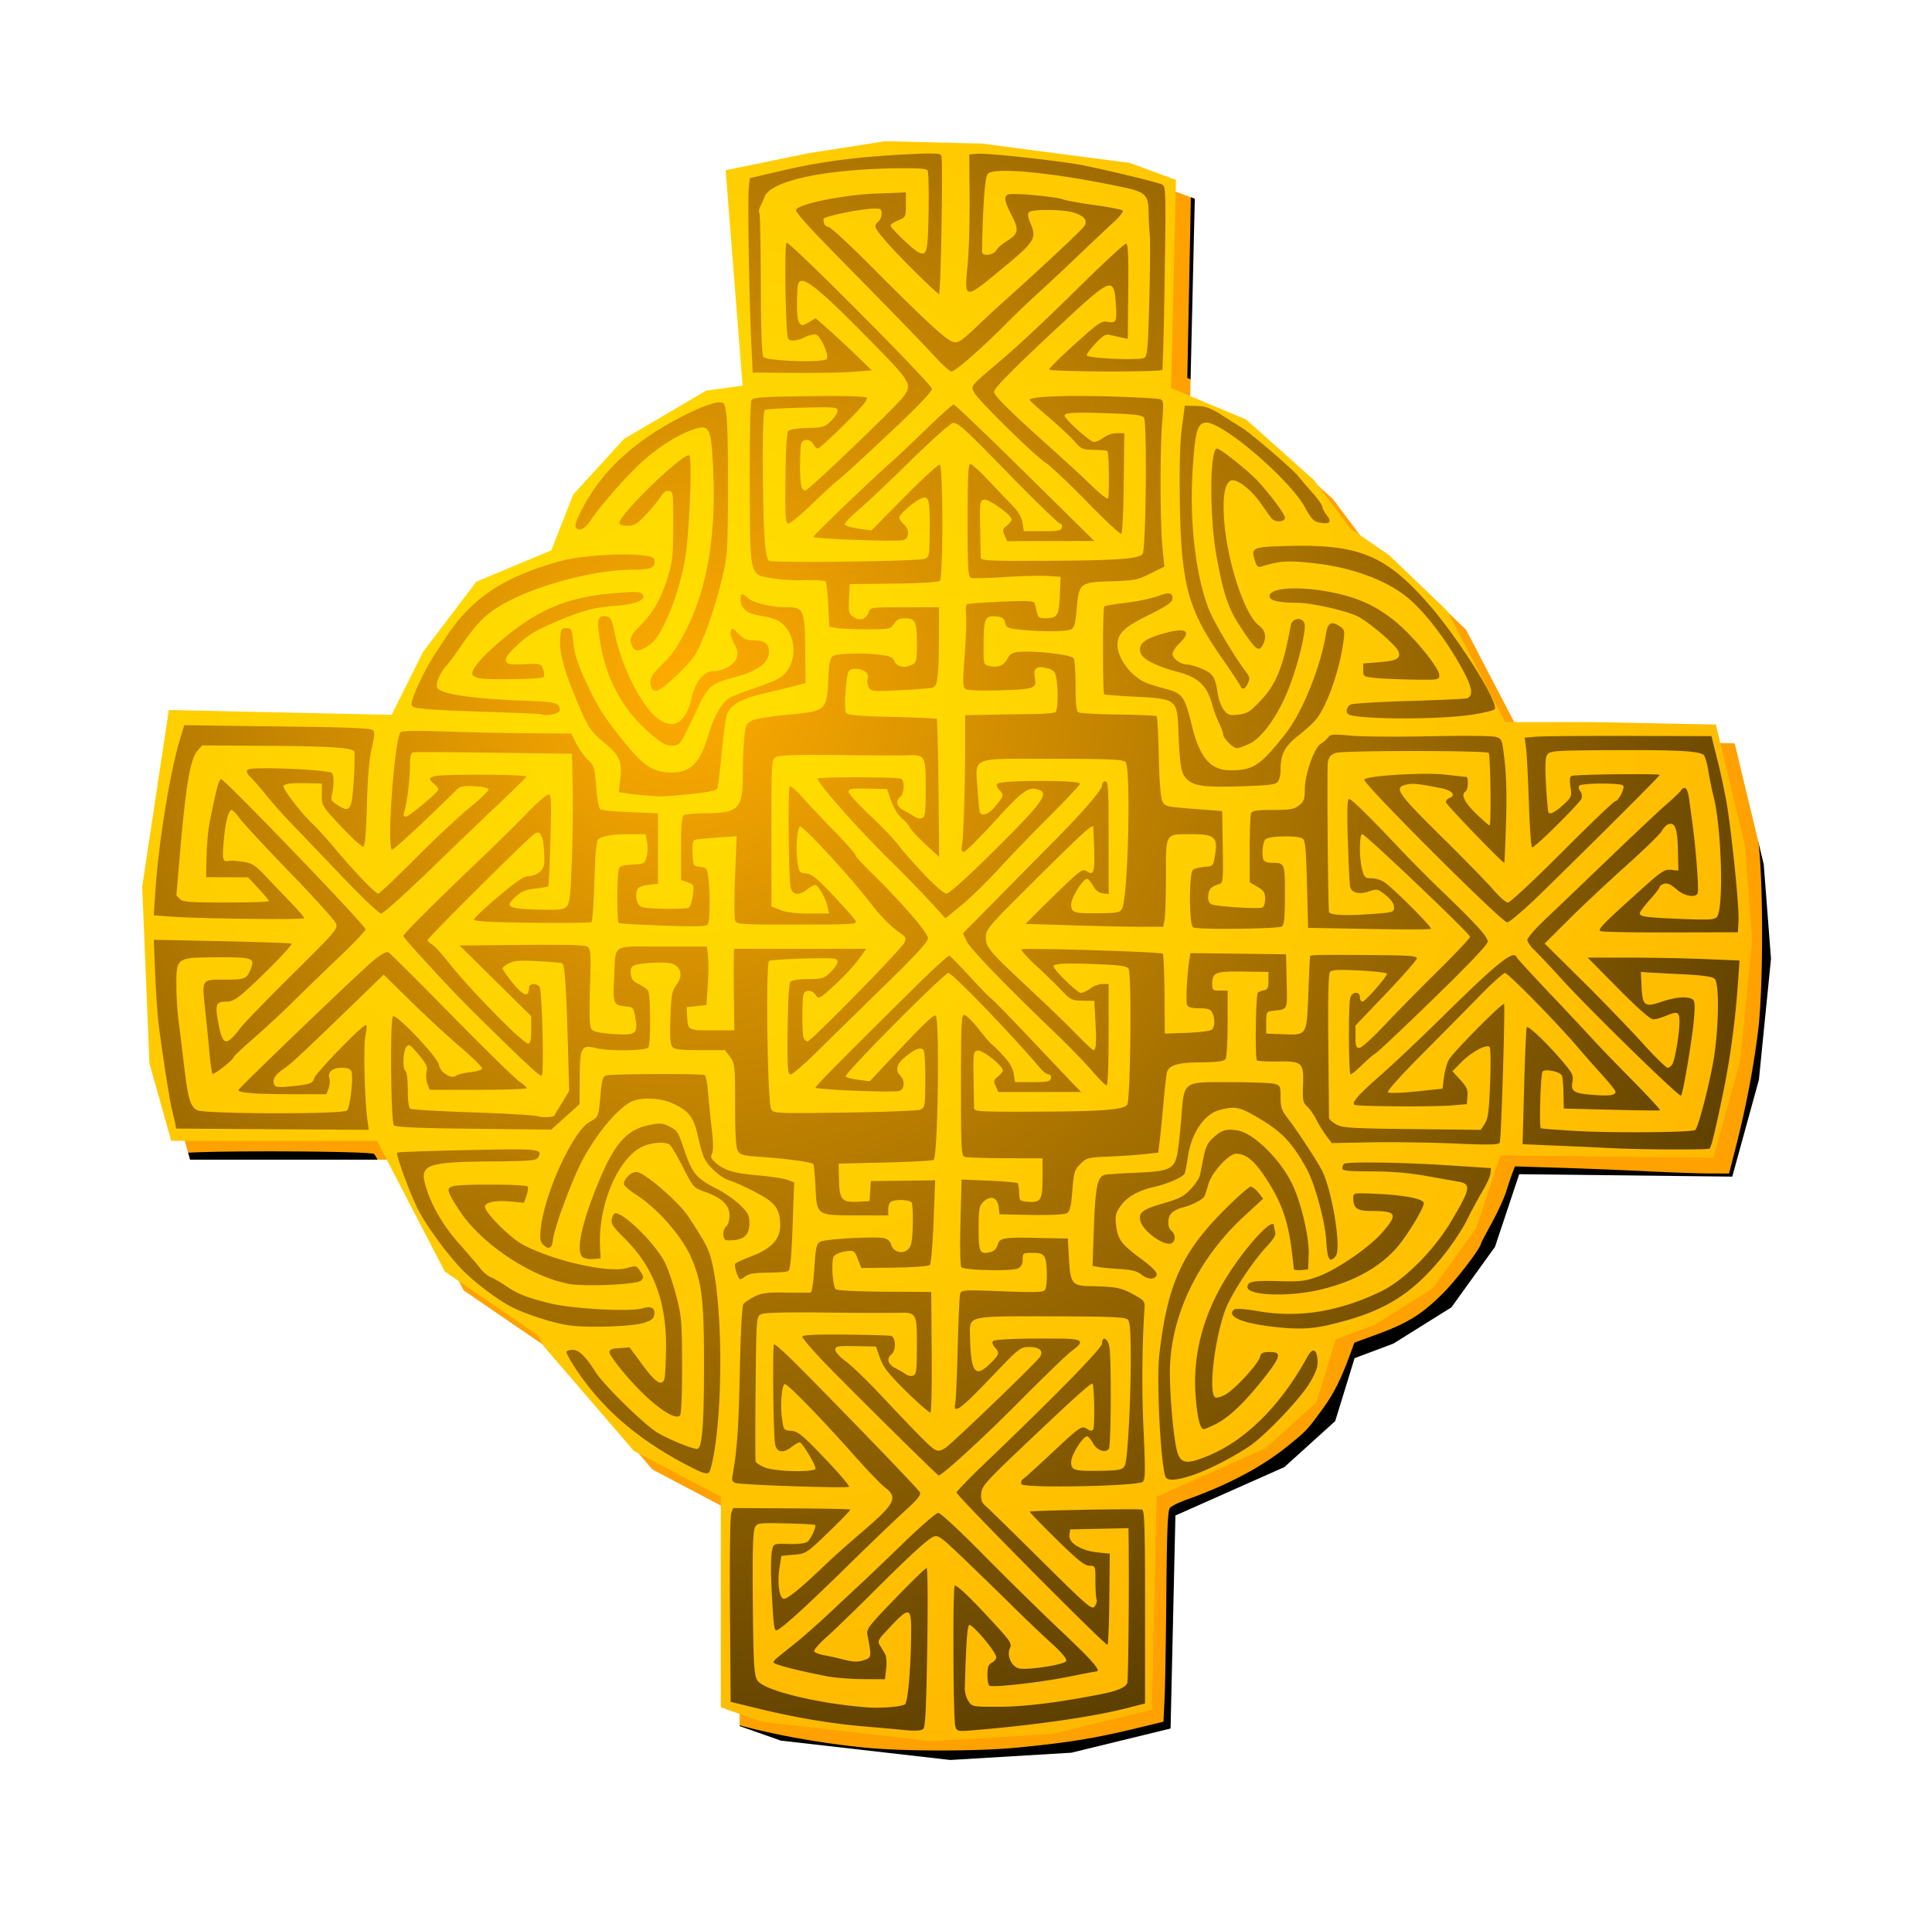
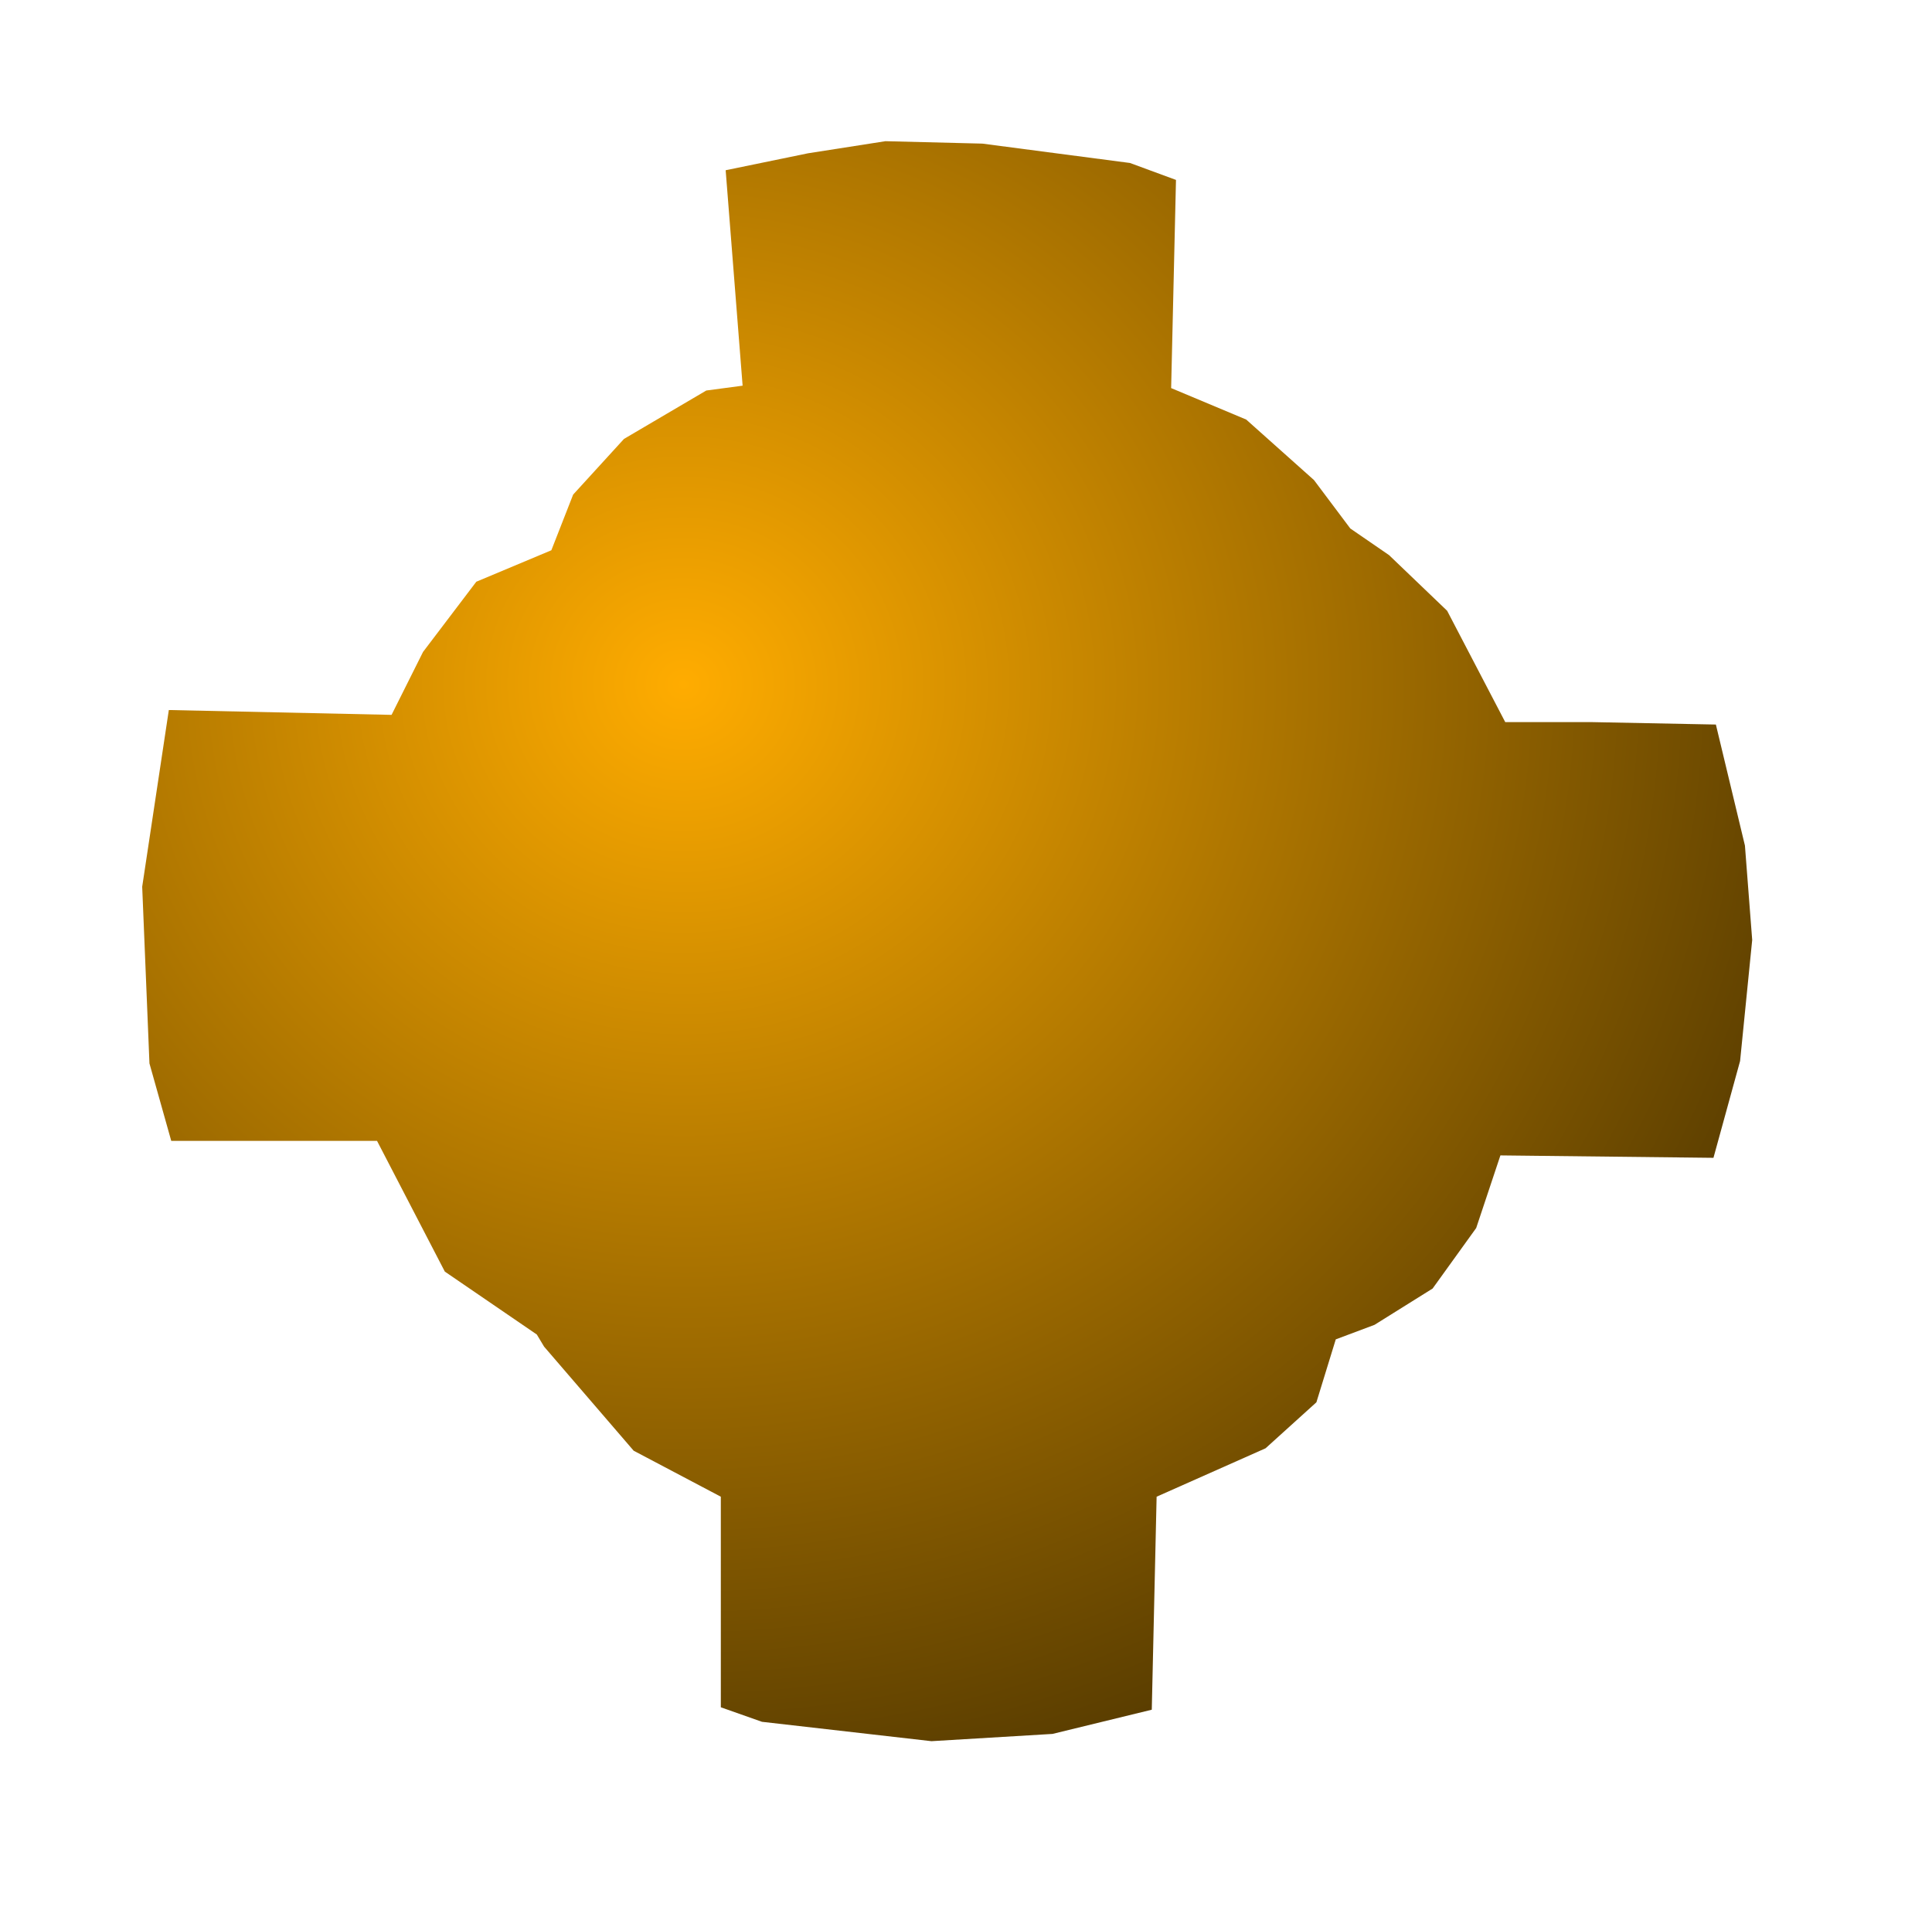
<svg xmlns="http://www.w3.org/2000/svg" xmlns:xlink="http://www.w3.org/1999/xlink" width="821.821" height="816.878" viewBox="0 0 821.821 816.878">
  <defs>
    <filter x="-.25" y="-.25" width="1.5" height="1.5" id="d" color-interpolation-filters="sRGB">
      <feGaussianBlur stdDeviation="1" result="result1" />
      <feComposite in="result1" in2="result1" result="result4" operator="in" />
      <feGaussianBlur stdDeviation="7" result="result6" in="result4" />
      <feComposite in="result6" in2="result4" result="result8" />
      <feComposite operator="in" result="fbSourceGraphic" in="result6" in2="result8" />
      <feSpecularLighting specularExponent="45" specularConstant="2" surfaceScale="2.5" lighting-color="#fff" result="result1" in="fbSourceGraphic">
        <fePointLight z="20000" y="-10000" x="-5000" />
      </feSpecularLighting>
      <feComposite operator="in" result="result2" in="result1" in2="fbSourceGraphic" />
      <feComposite k3="1.5" k2="1.2" operator="arithmetic" result="result4" in="fbSourceGraphic" in2="result2" />
      <feComposite in2="result4" result="result9" />
      <feBlend mode="screen" in2="result9" />
    </filter>
    <filter id="b" color-interpolation-filters="sRGB">
      <feGaussianBlur stdDeviation="7.56 7.04" result="blur" />
    </filter>
    <radialGradient xlink:href="#a" id="c" cx="200.047" cy="171.719" fx="200.047" fy="171.719" r="342.425" gradientTransform="matrix(-.032 1.536 -1.618 -.033 519.618 -65.31)" gradientUnits="userSpaceOnUse" />
    <linearGradient id="a">
      <stop offset="0" stop-color="#ffac00" />
      <stop offset="1" stop-color="#493200" />
    </linearGradient>
  </defs>
  <g fill-rule="evenodd">
-     <path d="M296.358 18.299l32.955-5.15 41.194 1.03 62.821 8.239 19.568 7.209-2.06 88.567 31.925 13.388 28.836 25.746 15.448 20.597 16.477 11.329 24.717 23.686 24.716 47.373h37.075l52.522 1.03 12.358 51.493L698 353l-5.15 51.493-11.328 41.194-90.626-1.03-10.299 30.895L562.06 501.3l-24.717 15.447-16.477 6.18-8.24 26.775L491 569.27l-46.343 20.597-2.06 90.627-42.224 10.298-51.492 3.09-72.09-8.24-17.507-6.178v-89.597l-37.075-19.567-38.105-44.284-3.09-5.15-39.133-26.775-28.836-55.612H25.507l-9.268-32.956-3.09-75.179 11.329-75.179 94.746 2.06 13.388-26.776 22.657-29.866 31.925-13.388 9.269-23.687 21.627-23.686 35.014-20.597 15.448-2.06-7.209-91.657z" filter="url(#b)" transform="translate(55.336 54.924)" />
    <path d="M288.358 10.299l32.955-5.15 41.194 1.03 62.821 8.239 19.568 7.209-2.06 88.567 31.925 13.388 28.836 25.746 15.448 20.597 16.477 11.329 24.717 23.686 24.716 47.373h37.075l52.522 1.03 12.358 51.493L690 345l-5.15 51.493-11.328 41.194-90.626-1.03-10.299 30.895L554.06 493.3l-24.717 15.447-16.477 6.18-8.24 26.775L483 561.27l-46.343 20.597-2.06 90.627-42.224 10.298-51.492 3.09-72.09-8.24-17.507-6.178v-89.597l-37.075-19.567-38.105-44.284-3.09-5.15-39.133-26.775-28.836-55.612H17.507L8.24 397.522l-3.09-75.179 11.329-75.179 94.746 2.06 13.388-26.776 22.657-29.866 31.925-13.388 9.269-23.687 21.627-23.686 35.014-20.597 15.448-2.06-7.209-91.657z" fill="url(#c)" transform="translate(55.336 54.924)" />
  </g>
-   <path d="M367.523 743.505c-19.552-1.999-38.419-5.433-54.972-10.005l-10.44-2.883-.107-30.112c-.18-50.351-.899-62.456-3.712-62.456-.98 0-16.292-8.277-23.112-12.493-12.717-7.861-30.934-23.937-36.577-32.277a324.479 324.479 0 00-4.998-7.128c-1.442-1.99-3.436-5.737-4.43-8.329-1.538-4.008-2.414-4.973-5.866-6.46-8.674-3.735-22.627-14.074-30.92-22.909-11.55-12.307-23.964-33.456-30.596-52.127-.856-2.409-2.083-4.817-2.727-5.351-1.389-1.153-61.407-1.548-79.474-.524l-11.837.671-.994-3.177c-11.027-35.25-14.383-95.643-7.738-139.267 2.134-14.012 7.663-39.78 9.998-46.591l1.561-4.556 11.77.623c6.472.343 12.01.773 12.306.956.678.419 28.881 1.319 51.615 1.646l17.344.25 2.344-6.63c1.289-3.648 3.437-8.497 4.774-10.776 1.337-2.28 2.696-4.886 3.02-5.792.324-.905 2.89-5.556 5.702-10.334 5.613-9.537 14.122-19.42 20.987-24.379 5.864-4.235 17.083-10.136 24.357-12.811 4.771-1.756 5.974-2.62 6.42-4.62 1.118-4.997 4.295-12.879 6.66-16.521 4.16-6.405 16.82-20.621 20.587-23.117 12.003-7.953 31.8-18.96 41.846-23.266l8.264-3.542-.059-25.194c-.033-13.857-.53-34.18-1.103-45.165-.575-10.984-.886-20.13-.692-20.324 1.277-1.276 33.16-8.34 46.737-10.353 27.573-4.09 71.885-4.292 94.687-.43 14.884 2.521 37.092 7.035 44.532 9.052 4.64 1.258 9.703 2.599 11.25 2.98l2.812.692-.097 7.458c-.053 4.102-.435 24.412-.848 45.133l-.752 37.673 7.88 3.746c8.232 3.913 23.477 12.265 24.286 13.305.258.331 2.312 1.758 4.566 3.17 3.637 2.278 7.378 5.473 18.93 16.164 4.66 4.313 7.521 8.15 13.015 17.458 3.303 5.597 5.68 8.575 7.383 9.253 12.372 4.92 16.722 7.838 26.92 18.06 12.62 12.651 21.716 26.09 30.819 45.528 3.5 7.476 6.768 14.015 7.26 14.531.571.6 16.99.938 45.52.938h44.627l1.734 6.093c2.74 9.629 8.165 36.238 9.87 48.414 2.222 15.876 2.258 62.314.06 80.612-1.862 15.51-5.113 32.619-9.375 49.333l-3.048 11.952-8.437-.03c-4.641-.016-16.454-.431-26.25-.922-9.797-.49-26.494-1.16-37.105-1.49l-19.292-.597-1.028 2.692c-.566 1.481-1.75 5.013-2.632 7.849-.881 2.836-3.655 8.902-6.164 13.48-2.508 4.578-4.56 8.467-4.56 8.642 0 1.871-10.468 15.603-16.367 21.472-8.886 8.839-14.848 12.54-27.912 17.329l-9.628 3.53-1.674 4.57c-4.172 11.394-7.152 17.28-12.284 24.254-6.233 8.472-6.445 8.696-14.14 14.95-11.148 9.063-25.558 16.724-43.371 23.06-3.215 1.143-6.379 2.722-7.031 3.508-.9 1.083-1.26 9.985-1.488 36.677-.165 19.386-.508 39.521-.763 44.745l-.463 9.5-10.018 2.438c-19.032 4.633-29.789 6.403-52.205 8.591-16.886 1.649-48.836 1.63-65.157-.04zm25.13-7.824c.954-.604 1.346-8.276 1.771-34.673.3-18.643.186-33.897-.255-33.897s-6.411 5.801-13.267 12.891c-11.521 11.914-12.424 13.104-11.912 15.703 1.837 9.334 1.804 9.547-1.617 10.676-2.451.81-4.355.752-8.312-.249-2.822-.714-6.699-1.576-8.614-1.914-1.916-.34-3.753-1.054-4.084-1.589-.33-.535 1.87-3.149 4.89-5.809 3.019-2.66 11.413-10.749 18.654-17.975 16.835-16.803 24.392-23.774 27.12-25.017 1.994-.908 3.158-.05 13.754 10.13 6.367 6.117 15.627 15.13 20.577 20.028 4.95 4.899 12.085 11.698 15.856 15.11 4.542 4.111 6.673 6.679 6.316 7.61-.615 1.602-17.153 4.086-20.382 3.062-2.96-.94-4.927-5.48-3.619-8.351 1.003-2.202.495-2.97-8.142-12.296-9.083-9.81-14.028-14.51-15.264-14.51-.887 0-.658 57.168.24 59.886.716 2.162.954 2.212 7.902 1.64 25.717-2.114 50.782-5.72 64.82-9.324l7.97-2.045.013-41c.012-33.544-.216-41.089-1.25-41.485-1.288-.495-47.259.355-47.786.883-.16.159 4.9 5.394 11.241 11.632 9.059 8.911 12.084 11.347 14.11 11.36 2.562.016 2.578.055 2.578 6.502 0 3.567.22 7.06.49 7.761.268.701-.087 2.063-.791 3.026-1.184 1.62-2.879.163-22.755-19.565-11.812-11.723-22.448-22.129-23.638-23.125-1.681-1.408-2.098-2.588-1.875-5.306.263-3.2 1.839-4.968 18.569-20.852 21.07-20.004 28.228-26.447 28.773-25.902.737.737 1.02 18.169.313 19.313-.56.907-1.1.906-2.56-.006-2.443-1.526-2.879-1.231-15.063 10.18-5.677 5.315-11.065 10.209-11.973 10.873-1.015.742-1.365 1.67-.908 2.41 1.111 1.798 49.77.83 51.59-1.027 1.054-1.075 1.107-4.842.307-21.923-.807-17.232-.663-35.672.406-51.925.194-2.953-.152-3.372-4.948-5.995-5.032-2.753-7.568-3.213-18.805-3.41-6.952-.123-7.839-1.338-8.382-11.482l-.469-8.75-12.656-.27c-14.911-.318-16.476-.04-17.255 3.06a4.005 4.005 0 01-2.914 2.922c-4.678 1.174-5.144.277-5.144-9.902 0-8.154.25-9.653 1.875-11.279 3.189-3.188 6.204-2.134 6.713 2.347l.319 2.81 13.372.26c7.707.15 14.119-.14 15.134-.682 1.438-.77 1.885-2.522 2.444-9.588.624-7.881.929-8.89 3.452-11.412 2.618-2.618 3.261-2.788 11.864-3.13 5.003-.198 11.826-.661 15.162-1.03l6.065-.669.657-5.264c.361-2.895 1.098-10.34 1.636-16.544.539-6.204 1.202-11.86 1.474-12.569 1.128-2.94 4.648-3.93 14.346-4.037 7.357-.08 9.876-.433 10.533-1.471.475-.75.87-7.587.877-15.193l.015-13.828h-3.281c-2.972 0-3.282-.249-3.282-2.633 0-5.132 1.263-5.66 13.125-5.49l10.782.154v3.737c0 3-.37 3.804-1.875 4.076-1.032.186-2.21.652-2.618 1.037-.906.852-1.265 27.893-.383 28.775.346.345 4.138.562 8.427.482 10.842-.202 11.514.394 11.17 9.915-.237 6.57-.04 7.604 1.746 9.22 1.107 1.002 2.86 3.508 3.896 5.57 1.035 2.063 2.938 5.159 4.229 6.88l2.347 3.129 16.53-.317c9.092-.174 25.068.05 35.503.496 15.729.673 19.052.593 19.443-.47.627-1.702 2.358-58.319 1.8-58.877-.703-.702-21.926 20.772-23.532 23.811-.807 1.527-1.727 4.902-2.044 7.5l-.577 4.724-11.204 1.17c-6.358.665-11.557.819-12.02.356-.463-.463 5.396-7.058 13.548-15.248 7.9-7.938 18.995-19.172 24.655-24.965 5.66-5.792 10.858-10.532 11.552-10.532 1.348 0 21.578 20.589 30.752 31.298a710.585 710.585 0 0010.92 12.398c2.965 3.27 5.39 6.332 5.39 6.805 0 1.543-2.583 1.909-9.555 1.353-8.255-.658-9.534-1.466-8.77-5.54.496-2.645-.014-3.716-4.045-8.498-6.466-7.672-14.814-15.65-15.384-14.705-.264.438-.774 11.802-1.135 25.255l-.657 24.459 15.32.659c8.426.362 19.117.845 23.758 1.072 12.28.602 39.907.693 40.466.134.748-.748 2.139-6.43 5.547-22.659 3.153-15.017 5.391-31.506 6.565-48.364l.625-8.989-14.883-.617c-8.185-.34-22.722-.619-32.303-.62l-17.42-.003 12.973 13.125c8.192 8.288 13.672 13.125 14.872 13.125 1.045 0 3.414-.633 5.265-1.407 5.256-2.196 5.95-1.904 5.95 2.502 0 4.787-1.8 15.652-2.963 17.889-.47.902-1.405 1.64-2.08 1.64-.674 0-5.504-4.745-10.734-10.546-5.229-5.801-16.72-17.696-25.534-26.433l-16.027-15.887 10.153-10.118c5.584-5.565 16.517-15.822 24.295-22.793 7.779-6.97 14.694-13.704 15.367-14.961.673-1.258 1.872-2.536 2.664-2.84 2.915-1.118 4.01 1.707 4.203 10.846l.187 8.824-3.082-.307c-2.729-.273-4.123.628-12.187 7.868-16.713 15.005-19.202 17.544-17.859 18.216.689.345 14.12.593 29.846.551l28.594-.076.268-5.156c.291-5.62-2.738-35.719-4.953-49.219-.762-4.64-2.55-13.078-3.975-18.75l-2.59-10.312-35.156-.092c-19.336-.05-37.211.102-39.723.338l-4.566.43.584 4.263c.322 2.345.861 12.845 1.2 23.334.338 10.489.969 19.07 1.401 19.07 1.307 0 20.413-18.94 21.013-20.831.307-.967.065-2.352-.537-3.078-.603-.727-.824-1.761-.491-2.3.769-1.244 17.992-1.307 18.758-.068.726 1.174-2.06 6.59-3.388 6.59-.558 0-10.69 9.703-22.517 21.563s-22.227 21.562-23.111 21.562c-.884 0-3.682-2.426-6.217-5.39-2.535-2.965-12.551-13.228-22.258-22.807-18.662-18.416-20.244-20.771-14.762-21.975 2.835-.623 4.864-.413 14.692 1.523 4.897.965 6.626 3.054 3.516 4.248-.774.296-1.407 1.077-1.407 1.734 0 .887 24.014 25.792 24.87 25.792.082 0 .405-7.488.718-16.64.362-10.622.16-20.177-.557-26.418-1.116-9.708-1.144-9.783-3.937-10.562-1.547-.43-14.203-.54-28.125-.242-13.922.297-29.04.178-33.595-.266-7.047-.686-8.445-.588-9.375.656-.6.804-2.063 2.09-3.249 2.858-2.848 1.843-6.74 13.021-6.746 19.374-.004 4.125-.375 5.146-2.474 6.797-2.095 1.648-3.788 1.943-11.15 1.943-7.05 0-8.786.279-9.248 1.483-.313.816-.57 7.735-.57 15.376v13.894l3.282 1.935c2.742 1.618 3.281 2.468 3.281 5.171 0 1.78-.527 3.424-1.172 3.654-1.948.698-19.798-.448-21.617-1.387-1.197-.618-1.61-1.725-1.406-3.765.28-2.792 1.24-3.773 4.765-4.866 1.519-.471 1.642-1.85 1.407-15.771l-.258-15.255-12.18-.938c-11.651-.896-12.228-1.039-13.295-3.28-.681-1.431-1.26-8.827-1.486-18.979-.203-9.149-.607-16.871-.897-17.162-.29-.29-7.641-.61-16.335-.711-8.694-.102-16.334-.525-16.979-.94-.821-.53-1.176-3.897-1.186-11.248-.007-5.77-.38-11.068-.825-11.772-.904-1.427-15.477-3.21-22.458-2.749-3.581.237-4.451.704-5.765 3.091-1.603 2.912-4.186 3.846-7.992 2.891-2.104-.528-2.173-.857-2.077-9.949.11-10.435.654-11.525 5.518-11.052 2.387.232 3.192.82 3.615 2.642.483 2.083 1.164 2.41 6.13 2.945 8.84.951 20.082.89 21.97-.12 1.376-.737 1.862-2.538 2.389-8.858.903-10.847 1.356-11.201 14.829-11.586 9.537-.273 10.99-.561 16.446-3.263l5.984-2.963-.792-8c-1.018-10.275-1.084-41.914-.113-53.583.666-8.002.573-9.09-.82-9.625-.863-.331-10.482-.868-21.375-1.193-19.494-.582-34.71.093-34.153 1.515.157.398 3.87 3.774 8.253 7.502 4.383 3.728 9.297 8.321 10.92 10.207 2.721 3.16 3.362 3.434 8.2 3.502 2.886.041 5.436.263 5.666.493.697.697.892 19.536.21 20.22-.35.35-3.48-2.136-6.957-5.524-3.476-3.387-11.593-10.878-18.039-16.647-17.02-15.234-23.437-21.613-23.437-23.297 0-1.577 9.854-11.427 31.394-31.382 18.12-16.787 19.65-17.282 20.374-6.588.56 8.252.288 8.918-3.361 8.254-2.696-.49-3.847.286-13.954 9.415-6.059 5.472-11.016 10.344-11.016 10.825 0 1.047 47.492 1.217 48.135.173.239-.387.697-18.085 1.02-39.328.551-36.403.489-38.675-1.082-39.495-1.695-.885-20.316-5.431-33.073-8.075-8.972-1.86-41.18-5.413-45.611-5.032l-3.37.29.147 18.75c.08 10.312-.311 23.136-.871 28.497-1.484 14.215-1.07 14.329 12.268 3.377 16.73-13.737 17.313-14.61 14.404-21.571-1.028-2.462-1.174-3.816-.484-4.506 1.325-1.325 14.858-1.17 19.066.22 4.444 1.466 5.817 3.15 4.53 5.555-.812 1.516-17.242 16.909-36.132 33.85-2.04 1.83-6.766 6.226-10.5 9.769-5.903 5.598-7.118 6.359-9.287 5.814-2.9-.728-11.3-8.458-34.27-31.545-9.084-9.13-17.416-16.885-18.515-17.234-1.911-.606-2.161-.974-2.375-3.488-.094-1.114 15.603-4.34 21.703-4.46 2.6-.051 3.047.267 3.047 2.169 0 1.226-.632 2.754-1.406 3.396-2.115 1.755-1.825 2.473 3.516 8.69 5.087 5.923 20.874 21.552 22.296 22.074.79.29 1.744-56.236.992-58.783-.313-1.06-2.575-1.196-12.188-.738-23.714 1.13-38.356 3.025-56.93 7.366l-12.313 2.878-.463 4.114c-.531 4.708.141 47.094 1.046 65.961l.607 12.657 17.812.135c9.797.074 21.188-.142 25.313-.48l7.5-.616-6.094-5.92c-3.352-3.256-8.712-8.243-11.911-11.082l-5.818-5.162-2.924 1.719c-2.664 1.565-3.022 1.585-4.027.218-.994-1.352-1.245-6.008-.792-14.672.381-7.288 6.15-3.051 32.737 24.039 15.535 15.829 16.154 16.958 12.188 22.228-3.295 4.377-40.266 39.749-41.547 39.749-1.785 0-2.281-2.347-2.281-10.781 0-4.299.256-8.483.569-9.299.8-2.083 3.858-1.846 5.056.392.552 1.032 1.414 1.875 1.916 1.875s5.618-4.656 11.37-10.347c7.059-6.985 10.148-10.656 9.507-11.297-.606-.606-9.492-.847-24.563-.668-19.759.235-23.758.51-24.498 1.687-.518.825-.831 15.467-.757 35.382.152 40.278-.205 38.737 9.358 40.42 3.272.575 9.6.946 14.064.825s8.43.09 8.814.468c.384.38.9 4.873 1.145 9.986l.448 9.296 2.809.562c1.545.309 7.387.561 12.982.561 9.818 0 10.228-.082 11.71-2.343 1.106-1.688 2.37-2.344 4.521-2.344 4.575 0 5.236 1.323 5.236 10.467 0 7.164-.232 8.341-1.813 9.187-3.208 1.717-6.575 1.168-7.678-1.254-.812-1.781-1.974-2.34-5.84-2.804-8.2-.985-18.884-.685-20.494.576-1.122.878-1.592 3.348-1.875 9.848-.575 13.207-.937 13.525-17.052 14.996-7.063.644-14.023 1.783-15.467 2.53-2.371 1.226-2.684 1.975-3.228 7.734-.33 3.507-.605 10.606-.609 15.777-.01 13.88-1.897 15.82-15.475 15.905-4.64.029-8.965.383-9.61.788-.848.533-1.171 4.442-1.171 14.182v13.447l2.802.977c2.717.947 2.783 1.112 2.2 5.482-.332 2.478-1.065 4.824-1.63 5.214-1.389.957-18.45.69-20.367-.317-1.778-.936-2.641-4.421-1.738-7.018.454-1.305 1.782-1.942 4.76-2.28l4.13-.468v-30l-11.72-.47c-6.445-.257-12.206-.785-12.803-1.172-.607-.394-1.376-4.596-1.746-9.536-.614-8.177-.87-9.027-3.457-11.483-1.536-1.458-3.781-4.587-4.988-6.952l-2.194-4.3-17.64-.125c-9.702-.069-25.913-.405-36.024-.746-13.016-.439-18.57-.318-19.024.415-2.638 4.269-5.821 49.837-3.481 49.837.87 0 15.213-13.317 27.562-25.59 1.336-1.328 2.91-1.626 7.436-1.406 3.158.153 5.89.728 6.071 1.278.182.55-3.37 4.007-7.894 7.682-4.523 3.675-14.969 13.455-23.213 21.734-8.244 8.279-15.375 15.052-15.846 15.052-1.18 0-9.998-9.165-18.04-18.75-3.678-4.382-8.05-9.234-9.718-10.78-5.093-4.725-13.386-15.586-12.528-16.408 1.018-.975 3.064-1.18 10.418-1.045l5.86.108v4.777c0 4.715.104 4.888 8.202 13.497 4.512 4.796 8.711 8.659 9.332 8.583.815-.1 1.267-5.039 1.627-17.76.332-11.735 1.026-19.807 2.078-24.167 1.203-4.982 1.32-6.808.489-7.639-.77-.77-9.89-1.199-30.864-1.453-16.374-.198-34.182-.433-39.573-.52l-9.803-.161-1.654 5.425c-4.412 14.464-9.246 44.156-10.665 65.499l-.663 9.987 6.918.533c12.01.927 57.075 1.462 57.075.678 0-.412-2.425-3.258-5.39-6.323a1589.404 1589.404 0 01-10.803-11.305c-4.757-5.037-5.955-5.805-9.892-6.347-2.463-.338-4.879-.538-5.368-.442-3.266.636-3.484.04-2.84-7.784.686-8.332 2.046-13.828 3.423-13.828.472 0 2.05 1.646 3.508 3.658 1.457 2.012 11.058 12.353 21.334 22.981 10.277 10.628 19.087 20.385 19.578 21.683.836 2.206-.347 3.587-18.28 21.331-10.547 10.435-20.442 20.622-21.988 22.638-6.458 8.417-7.9 8.253-9.7-1.104-1.603-8.335-1.191-9.624 3.076-9.624 2.578 0 4.34-.941 8.233-4.398 8.29-7.36 20.423-19.866 19.698-20.304-.375-.226-13.704-.69-29.62-1.029l-28.938-.617.57 14.346c.315 7.89.996 17.72 1.515 21.846 1.541 12.24 4.713 32.566 5.632 36.093.47 1.805 1.07 4.355 1.335 5.667l.481 2.385 40.951.277 40.95.278-.583-4.263c-1.211-8.833-1.745-32.074-.826-35.99.514-2.194.638-4.173.276-4.397-1.001-.619-21.318 20.272-22.06 22.682-.704 2.293-1.79 2.652-10.61 3.51-4.976.485-5.964.33-6.478-1.01-.794-2.069.546-4.112 4.433-6.759 3.02-2.056 7.943-6.664 31.61-29.587l10.572-10.24 11.46 11.268c6.303 6.197 15.799 14.966 21.101 19.487 5.303 4.52 9.488 8.685 9.301 9.253-.187.568-2.465 1.25-5.06 1.516-2.597.265-5.306.948-6.02 1.517-1.956 1.556-6.849-1.505-7.208-4.51-.38-3.186-18.535-22.343-19.638-20.723-1.278 1.879-.877 44.997.431 46.305.804.804 10.28 1.214 34.022 1.472l32.907.359 6.016-5.42 6.016-5.42.043-9.844c.064-14.616.564-15.589 7.17-13.958 5.478 1.353 21.147 1.123 22.065-.323 1.04-1.639.954-22.435-.1-24.1-.47-.743-2.256-2.01-3.97-2.816-2.41-1.133-3.18-2.128-3.4-4.39-.208-2.123.178-3.104 1.405-3.58 3.165-1.228 13.865-1.65 16.431-.647 3.688 1.442 4.353 5.13 1.596 8.86-1.929 2.609-2.233 4.256-2.58 13.986-.282 7.926-.064 11.424.775 12.436.913 1.1 3.49 1.407 11.806 1.407h10.639l2.137 2.891c2.045 2.767 2.138 3.645 2.138 20.39 0 12.168.352 18.116 1.157 19.52 1.015 1.774 2.28 2.1 10.313 2.654 10.035.693 21.005 2.179 21.784 2.951.272.27.707 4.772.964 10.003.594 12.05.322 11.87 18.047 11.89l12.89.013V514.4c0-1.608.604-2.944 1.484-3.281 2.53-.971 7.746-.626 8.48.56.383.622.594 4.946.468 9.61-.18 6.651-.59 8.845-1.897 10.176-2.27 2.31-6.47 1.26-7.24-1.808-.345-1.374-1.488-2.48-2.941-2.845-3.436-.862-25.105.314-27.286 1.48-1.593.854-1.937 2.398-2.514 11.31-.425 6.545-1.054 10.343-1.72 10.38-.579.03-5.348.007-10.599-.052-7.81-.088-10.208.23-13.187 1.75-2.003 1.022-4.087 2.416-4.632 3.098-.615.769-1.202 11.576-1.546 28.428-.493 24.182-1.188 34.244-3.053 44.206-.445 2.376-.2 3.068 1.245 3.527 2.649.84 47.483 2.36 48.247 1.635.36-.34-4.281-5.78-10.312-12.09-9.526-9.966-11.396-11.504-14.246-11.718-3.227-.243-3.293-.333-3.975-5.404-.735-5.46-.091-13.756 1.126-14.508.88-.545 15.64 14.583 29.398 30.13 5.549 6.27 11.549 12.515 13.333 13.875 5.652 4.311 4.28 6.945-9.928 19.072-5.44 4.643-12.611 11.055-15.937 14.25-9.519 9.142-15.5 14.056-17.108 14.056-1.993 0-2.957-6.668-1.916-13.246l.797-5.035 5.273-.469c5.196-.462 5.413-.603 14.853-9.674 5.268-5.063 9.416-9.368 9.218-9.567-.2-.199-11.501-.42-25.116-.493l-24.755-.131-.823 2.198c-.452 1.21-.687 19.76-.522 41.222l.3 39.024 11.72 2.86c15.984 3.903 30.946 6.417 45.468 7.641 6.703.565 13.453 1.165 15 1.333 5.592.609 8.46.544 9.662-.218zm-23.255-9.22c-20.342-1.451-43.442-6.932-46.93-11.134-1.743-2.102-1.998-6.106-2.244-35.308-.165-19.569.086-28.506.843-30 1.047-2.066 1.423-2.12 13.159-1.875 6.644.138 12.27.44 12.503.673.647.647-1.737 5.903-3.245 7.154-.802.667-3.934 1.034-7.837.92-6.318-.184-6.519-.12-7.125 2.299-.778 3.1-.743 10.923.11 24.54.592 9.44.821 10.438 2.229 9.685 2.831-1.515 13.424-11.233 30.1-27.613 9.023-8.864 19.716-19.12 23.762-22.793 5.7-5.174 7.17-7.012 6.527-8.16-.803-1.435-27.62-29.29-50.303-52.249-6.109-6.184-11.375-10.975-11.702-10.647-.709.708-.306 38.032.457 42.424.636 3.655 3.405 4.11 7.14 1.172 1.31-1.031 2.813-1.875 3.339-1.875 1.039 0 6.717 9.408 6.717 11.13 0 1.699-17.005 1.365-21.47-.422-2.034-.813-3.836-1.973-4.004-2.578-.169-.604-.175-14.704-.013-31.332.287-29.495.341-30.259 2.24-31.275 1.331-.712 9.993-.951 27.363-.755 13.979.158 27.675.213 30.436.123 8.496-.278 8.573-.152 8.573 13.921 0 10.416-.222 12.27-1.533 12.773-.844.323-2.215.097-3.047-.504-.832-.601-2.885-1.801-4.56-2.667-3.266-1.687-3.915-4.027-1.64-5.914 2.018-1.675 1.85-7.263-.235-7.785-.903-.226-9.762-.48-19.688-.566-12.772-.11-18.047.152-18.047.894 0 .577 3.657 4.916 8.126 9.643 8.442 8.93 49.277 49.357 49.867 49.37 1.52.031 18.93-15.914 34.351-31.46 10.313-10.397 20.332-20.066 22.266-21.486 5.666-4.162 4.776-5.16-4.688-5.256-16.769-.169-27.916.244-28.759 1.067-.53.517-.255 1.525.703 2.584 2.22 2.452 2.029 3.106-2.074 7.112-6.35 6.2-8.142 3.617-8.449-12.175-.163-8.39-1.319-8.12 34.7-8.06 25.163.042 31.354.3 32.401 1.348 1.009 1.008 1.29 5.023 1.267 18.11-.03 17.409-1.318 40.931-2.394 43.735-.813 2.119-2.251 2.432-11.645 2.534-10.187.11-11.297-.265-11.297-3.816 0-3.072 5.31-11.367 6.93-10.827.527.176 1.641 1.556 2.476 3.067 1.645 2.979 5.354 4.166 6.646 2.127.911-1.437 1.098-37.904.222-43.207-.625-3.781-3.149-4.964-3.149-1.476 0 1.974-19.954 22.353-50.46 51.535-6.278 6.005-11.415 11.33-11.415 11.831 0 1.398 63.493 65.461 64.193 64.77.337-.333.692-9.193.788-19.688l.176-19.081-5.157-.52c-6.994-.703-12.39-4.002-12.003-7.337l.285-2.456 12.421-.261 12.422-.262.074 6.355c.225 19.536-.136 58.043-.556 59.369-.672 2.117-4.129 3.54-12.544 5.167-17.753 3.43-31.574 5.1-42.202 5.1-11.122 0-11.315-.036-12.887-2.434-.877-1.34-1.559-3.766-1.514-5.391.506-18.41 1.026-26.134 1.812-26.92 1.04-1.04 11.567 11.425 11.567 13.696 0 .713-.843 1.748-1.875 2.3-1.44.77-1.875 1.963-1.875 5.134 0 2.272.37 4.358.82 4.637 1.44.89 21.76-1.388 33.398-3.744 6.186-1.252 11.565-2.277 11.953-2.277 2.546 0-1.187-4.326-14.999-17.378-8.636-8.162-23.516-22.778-33.066-32.48-9.55-9.704-18.099-17.642-18.998-17.642-.9 0-7.43 5.628-14.512 12.506-7.082 6.88-15.574 15-18.87 18.047a1201.51 1201.51 0 00-8.954 8.353c-7.605 7.225-14.67 13.503-19.781 17.576-7.922 6.315-7.928 6.32-7.928 7.2 0 .776 10.243 3.421 22.5 5.81 3.351.654 10.312 1.211 15.469 1.239l9.375.05.52-4.524c.287-2.5.077-5.28-.47-6.214-.543-.93-1.52-2.566-2.17-3.637-1.047-1.724-.805-2.356 2.112-5.505 10.833-11.698 11.297-11.63 11.144 1.618-.164 14.181-1.406 27.978-2.603 28.916-1.282 1.004-9.922 1.755-15.565 1.352zm23.35-114.011c-2.787-2.736-10.334-10.612-16.77-17.502-6.437-6.89-13.714-13.973-16.173-15.739-2.516-1.808-4.47-3.955-4.47-4.915 0-1.534.86-1.688 8.638-1.552l8.636.15 1.728 4.91c1.4 3.976 3.529 6.681 11.215 14.25 5.218 5.138 9.824 9.134 10.236 8.88.411-.255.654-11.89.539-25.858l-.21-25.395-19.873-.112c-11.894-.067-20.223-.488-20.743-1.05-1.429-1.54-1.998-12.354-.742-14.073.611-.836 2.808-1.747 4.882-2.025 3.689-.495 3.802-.424 5.26 3.286l1.489 3.791 14.114-.176c7.923-.1 14.515-.589 15.029-1.115.503-.515 1.216-8.83 1.584-18.478l.67-17.54-13.682.164-13.683.163-.277 4.252-.278 4.252-4.687.275c-7.035.412-8.133-.809-8.3-9.24l-.138-6.973 19.688-.469c10.828-.257 20.14-.764 20.694-1.125 1.847-1.204 2.67-60.772.848-61.38-1.048-.35-5.124 3.584-18.925 18.27l-9.088 9.672-4.733-.626c-2.604-.345-5.092-.963-5.53-1.374-.966-.907 41.843-44.062 43.71-44.062 1.729 0 26.263 25.419 39.137 40.547 1.206 1.418 2.781 2.578 3.5 2.578.738 0 1.168.712.99 1.641-.27 1.399-1.418 1.64-7.788 1.64h-7.471l-.581-3.573c-.398-2.447-1.881-4.955-4.703-7.95-2.268-2.408-4.425-4.522-4.793-4.697-.369-.176-2.802-3.032-5.407-6.347-2.605-3.314-5.362-6.026-6.126-6.026-1.2 0-1.39 4.098-1.39 29.9 0 26.45.171 29.965 1.488 30.47.82.315 8.624.592 17.344.617l15.855.046v8.275c0 9.49-.72 10.662-6.263 10.205-3.444-.283-3.585-.43-3.678-3.829-.053-1.943-.342-3.78-.643-4.08-.3-.301-5.79-.774-12.2-1.05l-11.652-.504-.472 18.178c-.272 10.455-.108 18.576.387 19.116 1.25 1.363 21.72 1.8 24.123.514 1.312-.702 1.96-1.968 1.96-3.829 0-2.666.171-2.78 4.186-2.78 3.179 0 4.42.437 5.156 1.814 1.162 2.17 1.27 12.2.151 13.966-.638 1.006-4.16 1.117-18.163.574-16.527-.641-17.398-.588-17.918 1.096-.3.973-.774 11.262-1.053 22.863-.278 11.602-.746 22.254-1.038 23.672-1.026 4.972 2.183 2.675 14.913-10.674 12.344-12.944 12.73-13.253 16.584-13.253 4.246 0 6.012 1.52 4.672 4.024-1.11 2.076-38.097 37.663-40.626 39.089-3.146 1.774-3.738 1.53-9.138-3.77zm277.588-131.265c-7.992-.451-14.699-.982-14.904-1.18-.787-.756-.081-23.284.756-24.12 1.26-1.261 7.58.123 8.224 1.8.297.775.592 4.232.654 7.683l.114 6.275 20.156.51c11.086.281 20.43.388 20.763.239.334-.15-4.939-5.886-11.718-12.746-6.78-6.86-14.414-14.773-16.965-17.582-2.551-2.81-10.778-11.585-18.281-19.5-7.504-7.916-13.784-14.772-13.955-15.235-1.246-3.36-7.983 2.009-31.094 24.776-9.54 9.397-21.575 20.78-26.747 25.295-9.276 8.1-12.352 11.55-11.265 12.637.735.735 33.749.944 41.657.264l6.199-.533.28-3.347c.23-2.74-.325-4.01-3.054-6.989l-3.335-3.64 3.857-3.93c4.208-4.288 10.755-7.784 11.97-6.391.413.472.504 7.418.204 15.434-.447 11.911-.86 15.052-2.262 17.189l-1.714 2.614-29.223-.32c-25.788-.284-29.582-.516-32.27-1.98-1.676-.911-3.05-2.174-3.055-2.805-.005-.631-.137-14.568-.296-30.97-.195-20.126.037-30.226.71-31.064.782-.969 3.562-1.11 12.719-.646 6.445.327 11.65.942 11.566 1.367-.314 1.59-9.27 11.788-10.394 11.835-.645.027-1.172-.795-1.172-1.826 0-2.658-3.373-2.465-4.097.234-.84 3.133-.71 32.578.143 32.578.403 0 2.618-1.834 4.922-4.076 2.303-2.242 4.899-4.458 5.768-4.925.869-.467 11.943-10.923 24.61-23.236 14.935-14.518 23.029-23.045 23.029-24.26 0-2.055-4.912-7.473-19.219-21.203-5.156-4.948-13.17-13.01-17.81-17.914-14.045-14.85-20.9-21.573-21.995-21.573-.746 0-.882 4.982-.482 17.578.308 9.668.745 18.5.972 19.625.556 2.757 3.658 3.575 8.055 2.124 3.464-1.144 3.786-1.07 7.132 1.638 2.277 1.843 3.503 3.62 3.503 5.076 0 2.188-.251 2.258-10.781 3-10.405.734-16.836.34-16.912-1.037-.48-8.69-.864-61.497-.464-63.634.436-2.323 1.24-3.217 3.578-3.986 3.178-1.044 63.782-1.027 64.826.019.775.776 1.149 30.849.383 30.848-.34 0-2.978-2.303-5.86-5.116-4.937-4.821-6.434-8.098-4.301-9.416 1.081-.669 1.29-6.09.234-6.102-.387-.005-4.5-.45-9.14-.99-8.99-1.047-34.22.567-34.22 2.189 0 2.289 58.496 60.684 60.79 60.684.96 0 7.152-5.28 13.834-11.797 23.805-23.216 51.002-50.37 51.003-50.922 0-.637-35.427-.253-37.325.404-.903.312-1.062 1.551-.598 4.646.589 3.925.419 4.42-2.435 7.085-3.769 3.52-6.247 4.907-6.895 3.857-.27-.437-.76-5.817-1.088-11.956-.462-8.653-.312-11.533.669-12.818 1.155-1.513 3.657-1.666 28.92-1.766 26.155-.104 34.794.344 37.372 1.937.615.38 1.55 3.401 2.077 6.714.527 3.312 1.55 8.342 2.273 11.178 3.398 13.33 4.345 47.55 1.414 51.082-1.045 1.259-3.175 1.39-14.911.916-15.357-.618-17.912-.964-17.912-2.425 0-.559 1.899-3.127 4.22-5.708 2.32-2.58 4.218-5.04 4.218-5.465 0-.425.856-1.045 1.903-1.377 1.35-.429 2.86.235 5.19 2.28 3.448 3.028 8.255 3.897 9.118 1.649.522-1.36-.704-17.965-2.089-28.295l-1.538-11.485c-.404-3.025-1.12-4.922-1.855-4.922-.659 0-1.339.393-1.51.872-.172.48-2.844 3.071-5.938 5.76-3.094 2.687-14.484 13.397-25.312 23.8-10.829 10.401-22.957 22.007-26.954 25.79-3.996 3.783-7.265 7.578-7.265 8.434 0 .856 1.318 2.795 2.93 4.31 1.611 1.514 6.857 7.078 11.657 12.365 11.907 13.112 50.007 50.326 50.757 49.575.883-.883 4.715-23.54 5.496-32.498.53-6.072.398-7.84-.632-8.492-2.162-1.369-7.132-.962-13.193 1.08-7.192 2.423-8.061 1.742-8.45-6.62l-.284-6.094 2.813.19c1.546.103 8.296.465 15 .803 8.602.434 12.6 1.009 13.593 1.956 1.975 1.884 1.784 20.202-.35 33.613-1.624 10.206-6.54 29.297-7.894 30.65-1.076 1.077-34.52 1.377-50.818.455zm-441.563-6.248c-1.289-.448-13.765-1.196-27.724-1.662-13.96-.467-25.878-1.155-26.485-1.53-.695-.43-1.103-3.415-1.103-8.071 0-4.064-.422-7.65-.938-7.969-1.35-.834-1.155-8.25.269-10.197 1.1-1.504 1.56-1.23 5.227 3.12 3.318 3.935 3.92 5.228 3.442 7.4-.317 1.448-.149 3.76.375 5.14l.953 2.506h20.649c11.356 0 20.645-.317 20.641-.703-.004-.387-1.492-1.716-3.31-2.953-1.816-1.237-14.737-13.894-28.713-28.125-13.975-14.231-26.008-26.225-26.74-26.653-.916-.536-2.986.583-6.67 3.605-5.267 4.32-56.65 53.636-57.174 54.873-.51 1.203 6.857 1.81 22.09 1.82l15.258.01.938-2.467c.516-1.357.682-3.276.368-4.263-.854-2.692 1.258-4.52 5.224-4.52 2.424 0 3.722.488 4.13 1.552.914 2.381-.515 15.31-1.838 16.634-1.623 1.622-60.893 1.498-63.818-.134-2.91-1.622-3.872-4.924-5.533-18.989-.823-6.96-1.894-15.745-2.382-19.52-.487-3.776-.886-10.374-.886-14.662 0-11.813-.017-11.8 17.232-11.878 15.078-.067 16.183.291 14.507 4.701-1.698 4.465-2.47 4.797-11.165 4.797-9.963 0-9.75-.325-8.334 12.724.556 5.119 1.368 13.243 1.804 18.055.437 4.81 1.031 8.983 1.32 9.273.583.582 9.011-6.042 9.011-7.082 0-.36 3.88-4.023 8.62-8.14 4.742-4.118 12.239-11.072 16.661-15.455 4.422-4.383 13.237-12.918 19.589-18.968 6.351-6.049 11.405-11.377 11.23-11.84-1.006-2.662-59.916-63.88-61.472-63.88-.92 0-2.19 4.864-4.94 18.915-.573 2.927-1.124 9.255-1.224 14.063l-.182 8.741 8.916.035 8.916.034 4.443 4.75c2.444 2.613 4.443 5.023 4.443 5.356 0 .334-8.196.606-18.214.606-15.308 0-18.45-.235-19.687-1.473-.81-.81-1.474-1.555-1.474-1.655 0-.1.849-9.88 1.886-21.73 2.224-25.427 4.148-36.298 7.013-39.629l2.03-2.36 28.52.186c25.529.166 34.637.747 36.2 2.311.277.276.197 5.572-.175 11.77-.797 13.258-1.499 14.463-6.592 11.315-3.063-1.893-3.295-2.334-2.642-5.014.875-3.586.83-7.9-.09-8.822-.885-.884-14.351-1.9-26.54-2.004-7.577-.065-9.61.191-9.61 1.21 0 .71.699 1.87 1.553 2.577.853.708 3.755 4.03 6.448 7.38 2.693 3.352 7.755 9.048 11.248 12.657 3.494 3.61 13.081 13.629 21.307 22.266 8.225 8.636 15.672 15.703 16.55 15.703.876 0 10.43-8.558 21.228-19.018 10.8-10.46 24.276-23.393 29.948-28.74 5.671-5.345 10.453-10.076 10.625-10.512.172-.436-8.768-.793-19.867-.793-21.223 0-23.623.48-19.418 3.886 1.16.939 1.965 2.078 1.79 2.531-.602 1.562-12.494 11.396-13.78 11.396-.894 0-1.099-.645-.67-2.11 1.211-4.127 2.376-13.446 2.395-19.15.015-4.641.327-5.85 1.576-6.093.857-.167 16.361-.092 34.454.165l32.895.47.3 13.593c.166 7.476.014 21.725-.337 31.664-.525 14.86-.912 18.359-2.176 19.692-1.322 1.395-3.085 1.58-12.605 1.325-12.63-.338-13.964-1.177-8.97-5.638 2.33-2.082 4.327-2.887 8.145-3.28 2.782-.288 5.267-.731 5.522-.986.255-.255.695-9.14.979-19.745.45-16.803.334-19.282-.9-19.282-.78 0-4.78 3.48-8.89 7.734s-11.868 11.93-17.24 17.06c-21.882 20.892-35.547 34.488-35.547 35.367 0 .972 20.723 23.425 30.469 33.012 21.737 21.384 27.784 27.011 28.382 26.413 1.048-1.048.176-36.44-.93-37.79-1.484-1.805-4.484-1.44-4.484.548 0 4.3-2.568 3.314-7.5-2.88-2.062-2.59-3.75-5.065-3.75-5.5 0-.435 1.223-1.423 2.718-2.196 2.127-1.1 4.823-1.289 12.422-.869 5.337.295 9.965.696 10.284.892.996.61 1.69 10.397 2.321 32.74l.61 21.563-3.129 5.156c-1.72 2.836-3.143 5.227-3.163 5.314-.166.739-5.205.97-7.063.324zm99.236-3.085c-1.562-2.919-2.367-62.052-.858-62.985.633-.391 7.445-.862 15.137-1.047 12.887-.31 13.985-.206 13.985 1.325 0 .914-1.37 2.95-3.047 4.526-2.779 2.613-3.609 2.866-9.445 2.88-3.523.007-6.88.495-7.469 1.084-.718.719-1.131 7.372-1.257 20.273-.164 16.746-.003 19.203 1.255 19.203.794 0 5.716-4.224 10.938-9.387 5.222-5.162 18.035-17.713 28.473-27.89 13.903-13.555 18.98-19.087 18.984-20.684.006-2.287-11.195-15.247-24.13-27.92-3.741-3.665-6.802-7.078-6.802-7.584 0-.506-4.113-5.137-9.14-10.292-5.028-5.154-11.133-11.633-13.567-14.397-2.434-2.764-4.747-4.704-5.14-4.31-.793.792-.499 37.725.339 42.543.635 3.655 3.404 4.11 7.14 1.171 1.31-1.03 2.802-1.875 3.314-1.875 1.27 0 4.522 5.671 5.31 9.26l.643 2.928h-8.493c-5.617 0-9.769-.51-12.262-1.508l-3.769-1.508v-31.272c0-31.01.017-31.28 2.01-32.347 1.404-.751 9.382-.992 26.484-.8 13.461.151 26.51.2 28.996.108 7.979-.294 8.135-.025 8.135 13.952 0 10.415-.222 12.27-1.533 12.772-.844.324-2.215.097-3.047-.504-.833-.6-2.885-1.8-4.56-2.666-3.266-1.688-3.915-4.027-1.64-5.915 1.7-1.41 1.874-7.141.233-7.693-2.319-.78-35.39-.78-35.39 0 0 2.066 17.584 21.894 31.35 35.35 4.748 4.64 11.866 11.948 15.82 16.24l7.186 7.802 6.806-5.57c3.744-3.064 11.013-10.16 16.154-15.771 5.141-5.61 14.95-15.775 21.797-22.588 6.847-6.813 12.45-12.824 12.45-13.36 0-1.532-33.513-1.52-35.088.013-.53.516-.255 1.524.703 2.582 2.088 2.307 2.045 2.517-1.398 6.8-2.768 3.445-5.67 4.705-6.763 2.937-.258-.417-.724-4.952-1.035-10.078-.845-13.943-3.632-12.825 31.92-12.802 24.288.016 29.933.26 31.015 1.341 2.419 2.42 1.117 57.64-1.472 62.48-.834 1.557-2.104 1.805-9.656 1.881-11 .111-11.977-.196-11.977-3.77 0-3.072 5.31-11.368 6.93-10.827.527.175 1.64 1.555 2.474 3.067.982 1.78 2.4 2.852 4.025 3.044l2.509.297v-23.969c0-20.68-.193-23.968-1.406-23.968-.774 0-1.407.787-1.407 1.75 0 1.928-8.004 11.165-21.347 24.633-4.78 4.825-15.242 15.416-23.249 23.535l-14.558 14.762 1.617 3.406c1.531 3.227 16.28 18.495 37.921 39.258 5.375 5.156 12.232 12.222 15.238 15.703 3.006 3.48 5.854 6.328 6.328 6.328.5 0 .863-9.06.863-21.563v-21.562H468.9c-1.478 0-3.759.844-5.07 1.875-1.311 1.031-3.153 1.875-4.094 1.875-1.55 0-11.588-9.82-11.588-11.337 0-1.152 4.966-1.395 18.083-.885 10.067.392 13.125.814 13.822 1.91 1.38 2.169.851 55.968-.569 57.91-1.601 2.19-11.034 2.88-40.476 2.96-22.818.062-24.614-.053-24.666-1.574-.032-.902-.133-6.703-.226-12.89-.163-10.927-.11-11.259 1.888-11.544 2.059-.294 10.582 6.525 10.582 8.466 0 .496-.934 1.658-2.076 2.583-1.82 1.474-1.938 1.983-.957 4.135l1.118 2.453h17.598l17.598-.001-2.518-2.578c-1.385-1.417-9.77-10.258-18.633-19.647s-16.46-17.193-16.883-17.344c-.423-.15-4.458-4.28-8.968-9.18-4.51-4.898-8.57-9.056-9.024-9.24-.454-.184-6.945 5.722-14.424 13.125-31.54 31.218-42.519 42.314-42.519 42.971 0 .903 33.06 2.24 35.583 1.439 2.293-.728 2.582-4.371.511-6.442-2.223-2.223-1.656-4.914 1.615-7.666 4.506-3.791 7.239-4.851 8.257-3.203.457.74.79 6.55.74 12.91-.087 11.15-.167 11.593-2.237 12.38-1.181.45-15.69 1-32.24 1.223-29.542.4-30.113.372-31.118-1.506zm129.853-31.85c-3.63-3.738-12.021-11.86-18.646-18.047-18.617-17.39-19.875-18.851-19.875-23.097 0-3.479.841-4.461 20.732-24.237 20.114-19.996 24.912-24.375 24.985-22.797.893 19.367.66 21.01-2.676 18.926-1.791-1.118-2.533-.673-8.798 5.27-3.763 3.57-9.2 8.867-12.08 11.772l-5.24 5.28 19.688.614c10.827.337 23.995.613 29.262.613h9.575l.586-2.93c.322-1.611.586-10.034.586-18.717 0-18.546-.51-17.728 11.043-17.728 9.626 0 11.059 1.245 9.895 8.602-.79 4.99-.79 4.992-4.524 5.296-2.054.167-4.267.746-4.918 1.287-1.762 1.462-1.669 23.803.102 24.483 2.628 1.008 36.512.627 37.78-.425.923-.766 1.247-4.267 1.247-13.476 0-13.552-.012-13.58-5.647-13.58-1.474 0-2.982-.488-3.35-1.084-1.003-1.622-.58-7.386.65-8.868 1.256-1.513 13.582-1.81 15.847-.382 1.145.723 1.493 4.33 1.875 19.439l.469 18.552 25.78.468c14.18.258 26.094.241 26.476-.037.741-.541-15.841-17.14-19.859-19.878-1.318-.9-3.749-1.638-5.4-1.64-2.67-.007-3.111-.397-3.98-3.523-1.293-4.658-1.285-15.234.013-15.234 1.364 0 45.876 42.354 45.876 43.652 0 .57-6.223 7.173-13.828 14.672-7.606 7.499-17.838 17.905-22.74 23.124-4.9 5.22-9.646 9.49-10.546 9.49-1.342 0-1.636-.857-1.636-4.761v-4.76l12.89-13.53c7.09-7.44 13.027-14.158 13.194-14.927.261-1.202-2.618-1.418-20.625-1.546-20.026-.142-24.35-.072-24.737.403-.096.118-.44 7.175-.766 15.683-.704 18.425-.45 18.013-10.887 17.613l-7.038-.27v-4.687c0-4.305.191-4.709 2.344-4.95 7.068-.791 6.648.044 6.357-12.653l-.263-11.46-20.345-.252-20.345-.252-.468 3.065c-.97 6.351-1.528 17.365-.956 18.858.44 1.148 1.778 1.55 5.15 1.55 3.543 0 4.77.403 5.524 1.814 1.324 2.473 1.222 6.192-.201 7.34-.645.52-5.39 1.1-10.547 1.287l-9.375.34-.14-16.701c-.076-9.186-.408-16.972-.738-17.301-.79-.79-59.412-2.582-60.155-1.839-.316.316 2.53 3.446 6.322 6.958 3.793 3.51 8.697 8.28 10.898 10.6 3.72 3.918 4.348 4.22 8.907 4.283l4.906.068.485 8.841c.494 9.002.269 12.123-.874 12.123-.351 0-3.61-3.059-7.24-6.797zm-241.883-3.281c-10.613-10.436-19.949-20.556-25.613-27.764-2.708-3.446-5.721-6.692-6.696-7.213-.974-.522-1.772-1.334-1.772-1.806 0-.955 43.408-44.083 45.641-45.346 2.364-1.336 3.497.926 3.883 7.749.316 5.589.102 6.707-1.611 8.42-1.118 1.118-3.178 1.975-4.747 1.975-2.13 0-5.154 2.01-13.056 8.672-5.657 4.77-10.316 9.168-10.354 9.774-.05.81 6.44 1.185 24.541 1.416 13.535.173 24.954.05 25.375-.274.421-.323.955-7.078 1.185-15.01.23-7.932.592-15.265.803-16.296.212-1.032.417-2.335.456-2.897.14-1.99 4.948-3.197 12.73-3.197h7.882l.628 3.347c.345 1.841.245 4.689-.223 6.328-.812 2.844-1.092 2.994-6.113 3.26-4.205.222-5.353.628-5.718 2.024-.787 3.008-.8 22.354-.017 22.829.41.248 8.928.74 18.929 1.09 14.614.514 18.336.395 18.97-.604.929-1.466 1.069-13.67.227-19.812-.545-3.979-.807-4.32-3.516-4.584-2.867-.279-2.932-.393-3.207-5.686-.199-3.812.077-5.515.937-5.786.67-.21 4.956-.653 9.523-.983l8.305-.6-.668 16.821c-.368 9.252-.385 17.715-.039 18.808.622 1.959.975 1.985 26.382 1.985 24.239 0 25.699-.096 24.86-1.64-.49-.903-4.735-5.728-9.434-10.724-6.91-7.345-9.122-9.14-11.564-9.375-2.903-.28-3.048-.494-3.715-5.448-.734-5.455-.09-13.757 1.124-14.507 1.101-.681 21.886 21.905 30.25 32.871 4.205 5.515 8.392 9.676 12.94 12.861 1.831 1.283 2.021 1.866 1.192 3.666-1.307 2.84-39.645 41.984-41.12 41.984-.63 0-1.404-.667-1.717-1.483-.74-1.927-.74-16.67 0-18.597.8-2.082 3.646-1.845 5.176.431 1.24 1.846 1.53 1.69 8.103-4.368 3.749-3.455 8.283-8.324 10.076-10.82l3.26-4.538h-56.246l-.09 4.453c-.05 2.45-.014 10.254.079 17.344l.17 12.89h-9.484c-10.381 0-10.225.09-10.602-6.093l-.23-3.75 4.22-.47 4.218-.468.578-8.437c.318-4.641.366-10.23.107-12.422l-.471-3.985h-19.074c-22.17 0-19.626-1.714-20.412 13.75-.537 10.585-.267 11.215 5.04 11.72 3.109.297 3.297.525 4.018 4.858 1.142 6.856.173 7.547-9.604 6.857-5.847-.412-8.277-.975-9.104-2.105s-.987-5.845-.599-17.633c.447-13.577.311-16.272-.87-17.252-1.056-.877-7.916-1.1-28.004-.913l-26.605.25 15.234 15.035 15.235 15.035v5.824c0 4.333-.332 5.824-1.297 5.824-.713 0-4.621-3.27-8.685-7.265zm176.687-65.175c-4.476-4.765-9.36-10.349-10.853-12.41-1.492-2.06-6.795-7.576-11.783-12.257-4.988-4.682-9.07-9.188-9.07-10.015 0-1.276 1.23-1.476 8.17-1.33l8.168.171 1.786 5.076c1.038 2.949 2.956 6.06 4.577 7.424 1.534 1.29 3.066 3.054 3.404 3.917.338.864 3.274 4.023 6.525 7.022l5.91 5.45-.285-29.133c-.157-16.023-.496-29.33-.754-29.57-.258-.239-8.845-.637-19.083-.883-14.478-.349-18.802-.738-19.458-1.75-.464-.717-.607-4.256-.317-7.865.845-10.53.951-10.782 4.542-10.782 3.491 0 5.77 1.991 4.893 4.275-.314.817-.101 2.362.472 3.433 1 1.87 1.537 1.924 13.481 1.351 6.842-.328 13.08-.842 13.863-1.142 1.98-.76 2.436-4.418 2.535-20.338l.087-13.829h-14.593c-14.48 0-14.6.018-15.436 2.216-1.138 2.994-3.591 3.761-6.316 1.975-2.063-1.351-2.23-2.007-1.978-7.755l.277-6.28 18.681-.212c11.766-.134 19.054-.585 19.688-1.219 1.447-1.447 1.391-48.9-.059-49.388-.586-.197-7.363 6.019-15.062 13.814l-13.997 14.173-5.486-.771c-3.017-.424-5.636-1.224-5.82-1.777-.184-.552 2.313-3.23 5.548-5.951 3.235-2.72 13.09-12.027 21.902-20.68 8.812-8.654 17.035-16.057 18.275-16.45 2.028-.644 4.371 1.455 23.428 20.982 11.646 11.934 21.7 21.698 22.341 21.698.642 0 1.025.739.85 1.641-.27 1.409-1.439 1.64-8.255 1.64h-7.94l-.581-3.573c-.396-2.434-1.803-4.826-4.413-7.5-2.108-2.16-6.717-6.985-10.242-10.723-3.526-3.739-6.926-6.797-7.556-6.797-.873 0-1.146 5.698-1.146 23.936 0 20.43.206 24.014 1.409 24.476.774.297 7.208.16 14.296-.306 7.089-.466 15.356-.68 18.372-.478l5.483.369-.327 7.91c-.36 8.709-.977 9.679-6.168 9.704-2.548.012-3.12-.396-3.594-2.564-.311-1.418-.738-3.132-.95-3.81-.304-.977-3.218-1.115-14.13-.668-7.56.31-14.142.808-14.626 1.107-.483.299-.675 2.287-.426 4.418.25 2.131-.009 9.913-.574 17.293-.881 11.503-.833 13.552.338 14.353.82.561 6.74.778 14.822.543 14.465-.421 15.567-.823 14.669-5.346-.777-3.909.713-5.189 4.848-4.166 2.921.723 3.686 1.4 4.175 3.698 1.083 5.09.888 14.378-.318 15.124-.626.387-4.95.742-9.61.789-4.659.047-13.032.177-18.606.29l-10.136.203.018 11.953c.026 16.775-.668 39.506-1.317 43.125-.4 2.238-.2 3.047.757 3.047.717 0 6.522-5.74 12.902-12.757 11.79-12.967 14.284-14.867 18.221-13.879 5.713 1.434 3.056 5.119-20.388 28.277-9.696 9.577-17.095 16.166-18.146 16.158-1.016-.008-5.258-3.72-9.914-8.677zm-65.602-132.962c-1.684-1.04-2.454-13.413-2.572-41.34-.062-14.797.24-22.415.905-22.827.549-.339 7.72-.775 15.937-.969 13.855-.326 14.94-.23 14.94 1.324 0 .922-1.284 2.906-2.853 4.41-2.591 2.481-3.505 2.748-9.951 2.907-3.905.096-7.564.64-8.132 1.208-.672.672-1.099 7.74-1.22 20.236-.165 16.808-.008 19.203 1.266 19.203.8 0 5.3-3.723 10-8.273s9.811-9.223 11.358-10.385c1.547-1.16 11.163-9.964 21.37-19.562 12.628-11.874 18.469-17.984 18.281-19.12-.387-2.344-60.602-62.858-61.806-62.114-1.013.626-.394 39.107.656 40.807.792 1.281 3.752.997 7.32-.704 1.775-.847 3.834-1.307 4.576-1.022 2.143.822 5.723 9.16 4.47 10.412-1.638 1.639-25.508.848-26.852-.89-.717-.927-1.073-10.675-1.126-30.892-.043-16.246-.324-29.935-.625-30.421-.3-.487-.155-1.64.322-2.563.478-.923 1.338-2.864 1.912-4.312 2.66-6.714 24.934-11.584 55.23-12.076 9.694-.157 13.612.097 14.119.918.385.624.568 8.6.406 17.723-.31 17.422-.697 18.9-4.452 16.989-2.373-1.207-11.77-10.25-11.77-11.327 0-.43 1.477-1.4 3.282-2.154 3.197-1.336 3.28-1.505 3.28-6.635V81.87l-12.89.499c-13.113.507-31.06 4.032-33.736 6.627-.91.882 4.517 6.877 25.313 27.966 14.558 14.765 29.371 30.049 32.917 33.965 3.546 3.917 7.06 7.12 7.808 7.12 1.587 0 12.563-9.579 22.71-19.82 3.903-3.94 10.262-10.026 14.129-13.524 3.867-3.498 11.686-10.82 17.374-16.273 5.69-5.452 12.373-11.751 14.853-13.998 2.48-2.246 4.155-4.435 3.72-4.863-.435-.428-5.802-1.469-11.927-2.312-6.124-.844-12.227-1.95-13.563-2.457-3.053-1.161-21.259-2.803-23.128-2.086-2.038.782-1.727 2.723 1.43 8.935 3.238 6.373 2.93 7.82-2.353 11.086-1.818 1.124-3.736 2.849-4.264 3.834-.933 1.744-5.067 2.512-5.86 1.088-.216-.386-.071-7.782.322-16.435.493-10.856 1.104-16.201 1.97-17.245 2.528-3.046 28.421-.505 57.272 5.622 9.738 2.068 11.01 3.241 11.122 10.267.051 3.211.287 7.737.523 10.057.237 2.32.147 14.882-.2 27.915-.547 20.614-.829 23.792-2.163 24.44-2.409 1.169-24.508.153-24.48-1.126.013-.59 1.753-2.905 3.866-5.144 3.229-3.423 4.234-3.974 6.304-3.46 1.355.338 3.557.837 4.894 1.11l2.43.497.199-20.241c.153-15.613-.068-20.241-.967-20.241-.64 0-8.785 7.499-18.098 16.664-16.83 16.563-27.122 26.217-35.822 33.603-12.414 10.537-12.144 10.204-10.617 13.1 1.768 3.354 25.501 26.653 30.444 29.888 2.063 1.35 9.941 8.807 17.509 16.573 7.567 7.765 14.13 13.888 14.586 13.607.456-.282.93-10.03 1.055-21.661l.226-21.15h-3.202c-1.783 0-4.26.832-5.586 1.876-1.311 1.031-3.16 1.866-4.11 1.856-1.687-.019-12.51-9.712-12.51-11.204 0-1.269 4.578-1.507 19.022-.991 10.909.39 14.055.795 14.758 1.901 1.387 2.18.85 55.97-.577 57.923-1.597 2.185-11.283 2.85-42.812 2.94-24.16.07-26.02-.042-26.072-1.566-.031-.902-.132-6.703-.225-12.89-.161-10.756-.083-11.263 1.789-11.531 2.07-.297 11.618 6.57 11.618 8.355 0 .55-.934 1.756-2.076 2.68-1.82 1.475-1.938 1.984-.957 4.136l1.118 2.453 18.535-.032 18.536-.032-29.446-29.03c-16.196-15.967-29.866-29.03-30.379-29.03-.512 0-5.613 4.551-11.335 10.115-5.721 5.564-12.512 11.974-15.09 14.244-8.352 7.356-33.281 31.28-33.281 31.938 0 .868 35.911 2.16 38.365 1.381 2.537-.805 2.578-4.657.072-6.802-1.03-.883-1.875-2.101-1.875-2.707 0-1.36 5.976-6.692 9.09-8.11 3.463-1.58 3.97.151 3.867 13.208-.088 11.15-.168 11.594-2.237 12.38-2.809 1.069-64.539 1.837-66.179.825zM507.26 627.647c6.423-2.109 17.482-7.76 24.326-12.43 6.815-4.651 21.733-20.34 25.576-26.9 2.758-4.705 3.487-6.866 3.282-9.727-.337-4.682-2.142-5.296-4.248-1.444-11.272 20.621-26.102 35.493-41.986 42.106-9.108 3.791-11.77 3.573-13.292-1.09-1.527-4.678-3.146-21.196-3.276-33.434-.255-23.817 11.476-48.769 31.67-67.363l8.003-7.369-1.995-2.536c-1.098-1.395-2.607-2.536-3.354-2.536-.748 0-5.885 4.55-11.417 10.113-17.923 18.022-23.994 31.624-27.42 61.432-1.199 10.42.44 44.24 2.494 51.502.625 2.21 4.22 2.11 11.637-.324zm-203.1-12.098c3.359-22.885 2.866-59.49-1.04-77.344-1.406-6.424-2.453-8.522-10.176-20.406-3.923-6.035-17.574-18.022-21.75-19.098-2.176-.56-5.76 2.554-5.827 5.063-.017.65 2.395 2.735 5.36 4.631 9.156 5.857 19.704 18.022 23.479 27.079 4.486 10.763 5.283 17.78 5.262 46.325-.019 25.306-.834 34.74-2.996 34.664-2.287-.079-11.86-4.008-16.712-6.86-5.474-3.218-22.898-20.265-26.446-25.875-4.188-6.621-7.076-9.43-9.698-9.43-1.46 0-2.655.457-2.655 1.014 0 .557 1.56 3.405 3.467 6.328 11.72 17.964 27.573 31.523 50.221 42.951 4.414 2.227 6.115 2.686 6.955 1.875.612-.59 1.762-5.503 2.557-10.917zm213.16-9.748c5.55-2.822 12.113-9.098 20.177-19.296 7.426-9.391 7.864-11.269 2.628-11.269-3.022 0-3.741.37-4.188 2.15-.705 2.81-10.04 13.095-14.24 15.69-1.806 1.117-3.906 1.791-4.666 1.5-3.165-1.215-.474-24.903 4.257-37.476 2.444-6.496 11.61-20.496 17.468-26.684 2.966-3.132 4.021-4.938 3.666-6.273-.274-1.032-.504-2.192-.51-2.578-.074-4.024-10.938 7.491-19.304 20.46-10.35 16.043-15.203 33.488-14.093 50.658.63 9.74 1.913 15.366 3.506 15.366.483 0 2.867-1.012 5.3-2.248zM290.14 581.049c-.039-18.91-.216-21.016-2.526-29.88-1.367-5.246-3.53-11.574-4.806-14.063-4.086-7.966-17.14-20.932-21.073-20.932-.485 0-1.15 1.065-1.476 2.366-.506 2.017.343 3.299 5.758 8.694 12.059 12.014 17.554 26.803 17.294 46.54-.082 6.156-.39 11.956-.687 12.89-1.054 3.32-3.743 1.62-9.251-5.853l-5.558-7.539-4.286.28c-3.284.213-4.286.648-4.286 1.858 0 .869 3.336 5.44 7.414 10.158 9.892 11.446 20.137 19.026 22.586 16.711.572-.54.922-8.828.897-21.23zm276.603-17.687c21.716-5.265 33.226-12.228 46.289-28 3.951-4.77 8.822-11.99 10.824-16.04 2.002-4.052 5.043-9.687 6.757-12.523 1.714-2.836 3.232-6.203 3.373-7.483l.257-2.326-18.75-1.223c-19-1.24-42.164-1.57-43.694-.625-.46.285-.837 1.125-.837 1.868 0 1.108 2.236 1.353 12.422 1.361 8.362.007 15.945.639 23.203 1.934 5.93 1.059 12.189 2.17 13.91 2.47 5.421.946 4.998 3.086-3.393 17.149-7.28 12.203-19.993 24.875-29.581 29.487-17.863 8.592-34.605 11.355-51.749 8.542-7.397-1.214-10.285-1.368-11.062-.591-3.105 3.104 5.199 6.144 20.469 7.494 8.657.765 13.684.417 21.562-1.494zm-292.969-.504c3.241-.991 4.292-1.8 4.535-3.49.426-2.958-1.26-3.796-5.354-2.66-5.233 1.452-29.147.15-38.556-2.101-9.973-2.386-14.186-4.033-19.278-7.536-2.21-1.52-5.044-3.155-6.3-3.632-1.255-.478-3.291-2.184-4.524-3.792-1.233-1.609-5.325-6.388-9.094-10.62-6.988-7.849-12.158-16.92-14.363-25.202-2.209-8.3 1.08-9.45 27.655-9.677 17.2-.147 19.67-.357 20.441-1.734 2.016-3.603.627-3.746-30.01-3.092-16.256.347-29.747.823-29.981 1.057-.688.687 5.34 17.178 8.763 23.975 3.409 6.769 11.887 18.452 18.4 25.355 5.086 5.39 15.492 13.307 21.486 16.344 6.417 3.251 18.15 6.983 24.774 7.878 7.994 1.08 26.421.45 31.406-1.073zm287.039-13.983c16.06-3.648 28.123-10.719 35.564-20.845 4.611-6.275 9.272-14.375 9.272-16.113 0-1.795-7.94-3.406-19.453-3.947-10.399-.488-10.547-.466-10.547 1.572 0 4.602 1.52 5.694 7.925 5.694 10.54 0 11.185 1.296 4.497 9.04-5.542 6.417-19.248 15.846-27.379 18.835-5.407 1.987-7.418 2.22-16.918 1.965-10.905-.294-13.125.135-13.125 2.533 0 3.561 16.932 4.272 30.164 1.266zm-288.133-4.017c1.22-1.22 1.198-1.668-.189-3.784-1.768-2.699-1.84-2.718-5.85-1.568-7.916 2.27-31.896-3.203-44.63-10.186-5.172-2.837-15.737-13.478-15.737-15.851 0-1.91 4.449-2.872 10.621-2.295l5.985.558 1.061-3.043c.583-1.674.83-3.416.548-3.873-.582-.942-26.732-1.142-31.247-.239-3.662.733-3.384 2.007 2.326 10.66 9.218 13.97 30.04 27.895 46.331 30.988 6.773 1.286 29.12.293 30.78-1.367zm44.633-1.995c1.246-.943 4.202-1.381 9.375-1.391 4.155-.007 8.062-.337 8.682-.73.777-.494 1.331-6.456 1.784-19.174l.656-18.457-2.72-1.087c-1.497-.598-7.341-1.489-12.987-1.979-10.267-.891-14.167-2.117-18.058-5.673-1.595-1.458-1.862-2.288-1.158-3.605.6-1.12.572-4.55-.08-9.948-.549-4.532-1.25-11.521-1.557-15.533-.308-4.012-.972-7.549-1.475-7.86-1.155-.714-39.671-.565-41.962.162-1.368.434-1.819 1.945-2.318 7.765-.825 9.632-.955 9.97-4.607 11.936-7.068 3.806-19.28 30.374-20.845 45.35-.455 4.348-.253 5.667 1.07 6.989 2.19 2.19 3.696 1.515 4.035-1.808.56-5.48 8.503-26.815 13.062-35.084 5.809-10.536 13.601-19.971 19.47-23.577 3.9-2.396 12.742-2.292 18.282.216 7 3.169 9.112 5.867 10.873 13.897.86 3.916 2.109 8.201 2.777 9.521 1.898 3.752 6.958 8.232 10.647 9.426 4.488 1.453 14.04 6.261 16.953 8.534 3.415 2.664 4.617 5.327 4.654 10.31.046 6.173-3.516 10.091-12.186 13.404-3.585 1.37-6.727 2.829-6.982 3.241-.565.915 1.328 6.603 2.184 6.561.336-.016 1.43-.65 2.43-1.406zm174.709-.597c.197-1.033-2.092-3.331-6.754-6.779-8.33-6.16-9.816-8.177-10.517-14.273-.437-3.803-.152-5.12 1.698-7.838 2.755-4.046 7.676-6.878 14.644-8.426 5.388-1.197 11.802-3.976 12.762-5.53.287-.463.909-3.577 1.382-6.92 1.474-10.409 7.02-18.61 13.725-20.299 6.597-1.66 8.409-1.27 16.58 3.58 9.868 5.858 14.127 10.381 20.342 21.605 3.332 6.017 7.779 22.327 8.254 30.272.5 8.363 1.423 9.915 4.03 6.775 2.53-3.048-1.446-27.776-5.866-36.488-2.13-4.197-10.536-16.981-14.766-22.457-2.33-3.016-2.824-4.53-2.824-8.654 0-4.66-.175-5.046-2.578-5.694-1.418-.382-9.844-.706-18.723-.72-20.678-.035-19.668-.804-20.979 15.978-.52 6.666-1.362 13.703-1.87 15.638-1.424 5.421-3.674 6.338-16.92 6.894-6.373.268-12.493.669-13.602.89-3.177.638-4.124 5.162-4.737 22.628l-.567 16.118 2.254.47c1.24.259 5.35.651 9.136.873 5.138.3 7.514.9 9.375 2.364 2.878 2.266 6.089 2.263 6.52-.007zm64.676-8.28c.305-6.945-2.97-21.363-6.708-29.528-4.929-10.766-16.705-22.462-23.669-23.506-4.88-.732-6.655-.183-10.362 3.202-2.232 2.039-3.186 3.996-4.001 8.208a561.809 561.809 0 01-1.539 7.716c-.258 1.202-2.034 3.843-3.947 5.868-2.856 3.025-4.886 4.089-11.343 5.947-9.122 2.625-10.93 3.988-10.032 7.563 1.087 4.333 9.908 10.77 13.086 9.55 1.916-.734 1.986-3.786.123-5.332-1.908-1.584-1.777-5.939.234-7.75.902-.814 2.906-1.782 4.453-2.152 3.538-.847 8.215-3.16 9.152-4.526.392-.572 1.199-2.906 1.792-5.186 1.302-5.005 8.689-13.199 11.899-13.199 3.707 0 7.162 2.539 11.068 8.131 7.5 10.736 10.795 19.246 12.43 32.097.551 4.335 1.003 8.265 1.003 8.73 0 .467 1.37.716 3.047.555l3.047-.294.267-6.094zm-301.455-3.28c-.932-17.467 7.315-37.413 17.647-42.684 3.685-1.88 9.77-2.427 11.907-1.07.649.411 3.204 4.721 5.679 9.577 4.437 8.707 4.569 8.854 9.487 10.586 7.09 2.497 10.374 5.674 10.374 10.037 0 2-.618 3.993-1.454 4.686-.809.672-1.329 2.282-1.172 3.63.255 2.192.634 2.403 3.946 2.201 5.027-.307 7.117-2.43 7.117-7.226 0-3.328-.566-4.431-3.984-7.768-2.191-2.14-6.516-5.174-9.61-6.742-9.2-4.665-10.722-6.533-14.483-17.77-2.135-6.379-2.767-7.329-5.891-8.856-3.055-1.492-4.161-1.573-8.692-.632-10.081 2.093-15.307 8.413-22.866 27.655-6.175 15.722-8.125 25.818-5.493 28.45.642.642 2.646 1.042 4.453.89l3.285-.277-.25-4.688zm38.428-192.843c7.726-.805 11.14-1.535 11.494-2.456.277-.721 1.127-7.823 1.89-15.783.762-7.96 1.803-15.251 2.313-16.204 2.109-3.94 6.303-6.2 15.543-8.373 5.133-1.207 11.23-2.697 13.55-3.311l4.22-1.117-.169-14.341c-.199-16.95-.625-17.917-7.9-17.917-6.48 0-14.125-1.8-16.367-3.852-2.548-2.334-3.22-2.236-3.22.467 0 3.952 2.783 6.229 8.578 7.015 2.912.395 6.412 1.45 7.778 2.345 8.516 5.58 8.1 20.089-.707 24.643-1.606.83-6.485 2.715-10.843 4.188-4.359 1.473-8.854 3.288-9.991 4.033-2.842 1.862-6.449 8.338-8.377 15.04-3.498 12.155-7.557 16.424-15.621 16.43-8.132.007-12.314-2.808-21.594-14.54-7.985-10.093-9.993-13.336-15.225-24.585-3.32-7.136-4.625-11.224-5.09-15.938-.59-5.97-.764-6.34-2.971-6.34-2.096 0-2.375.432-2.637 4.075-.396 5.513 1.119 12.055 5.087 21.974 6.27 15.67 7.349 17.458 13.746 22.767 6.687 5.55 7.606 7.826 6.6 16.328l-.542 4.57 3.17.53c1.743.292 5.068.67 7.388.84 2.32.169 5.274.386 6.563.482 1.289.096 7.29-.34 13.334-.97zm249.869-5.252c.644-.816 1.174-2.984 1.177-4.82.011-7.004 1.65-10.163 7.78-14.987 3.195-2.515 6.685-5.774 7.755-7.242 4.703-6.448 9.703-21.05 11.235-32.811.586-4.497.46-4.94-1.816-6.431-3.384-2.218-4.897-1.303-5.652 3.42-2.24 14.002-10.095 33.421-17.143 42.377-10.69 13.582-13.74 15.62-23.392 15.62-8.522 0-13.093-5.222-16.416-18.75-3.015-12.274-4.055-13.878-10.085-15.557-9.8-2.729-10.914-3.2-14.433-6.1-4.037-3.328-7.215-8.954-7.208-12.76.01-5.055 2.745-7.724 13.12-12.8 6.52-3.19 9.952-5.402 10.166-6.555.558-3.012-1.12-3.467-5.98-1.623-2.56.971-8.647 2.25-13.527 2.842-4.879.592-9.098 1.303-9.375 1.58-.75.75-.77 36.924-.02 37.387.354.22 6.369.686 13.365 1.037 17.258.866 17.652 1.17 18.148 14.005.602 15.599 1.142 18.707 3.662 21.074 3.169 2.977 7.262 3.503 23.405 3.008 11.343-.348 14.289-.718 15.234-1.914zm-12.262-16.066c5.575-2.532 12.455-12.202 17.048-23.965 3.464-8.872 6.698-21.546 6.698-26.25 0-3.888-5.303-4.003-6.004-.13-3.15 17.404-6.068 24.741-12.611 31.703-4.662 4.96-5.815 5.695-9.597 6.121-3.808.43-4.518.206-6.216-1.953-1.055-1.34-2.213-4.408-2.575-6.816-1.076-7.177-2.015-8.682-6.656-10.672-2.37-1.015-5.234-1.847-6.366-1.847-2.77 0-6.225-2.534-6.225-4.565 0-.905 1.266-2.859 2.813-4.34 5.637-5.402 3.054-7.068-6.684-4.312-8.095 2.29-10.715 4.439-9.81 8.043.7 2.795 6.63 5.884 15.977 8.325 8.744 2.283 12.466 5.886 14.662 14.193.545 2.063 1.806 5.438 2.8 7.5.996 2.063 1.809 4.297 1.807 4.965-.004 1.583 4.25 5.822 5.815 5.796.668-.012 2.973-.82 5.124-1.796zm-238.865-6.152c1.743-3.61 4.195-8.729 5.448-11.376 3.211-6.782 5.474-8.518 13.944-10.695 9.724-2.499 14.83-5.938 15.246-10.269.383-3.974-1.58-5.63-6.673-5.63-2.86 0-4.239-.615-6.286-2.806-2.242-2.4-2.71-2.578-3.226-1.231-.336.875.283 3.266 1.394 5.384 1.65 3.144 1.82 4.269.981 6.434-1.078 2.78-5.785 5.345-9.806 5.345-4.11 0-7.69 4.502-9.336 11.744-2.414 10.62-8.014 13.596-14.902 7.919-6.635-5.47-14.896-21.993-17.565-35.132-1.34-6.6-1.785-7.537-3.705-7.814-3.59-.516-4.06.859-2.97 8.7 2.638 18.96 11.035 33.422 25.772 44.39 1.852 1.378 3.898 2.05 5.702 1.874 2.468-.241 3.2-1.077 5.982-6.837zm334.137-6.38c4.534-.713 8.673-1.725 9.198-2.25 2.21-2.21-15.3-30.156-27.95-44.608-18.17-20.757-29.494-25.537-58.972-24.892-16.1.352-16.753.617-15.07 6.104.824 2.682 1.332 3.141 2.93 2.644 7.492-2.332 10.779-2.566 21.15-1.505 17.406 1.779 32.837 7.56 42.117 15.776 7.846 6.947 17.36 19.96 23.532 32.189 2.849 5.642 3.026 8.677.561 9.622-.67.258-11.728.772-24.573 1.142-12.845.371-24.093 1.058-24.996 1.527-.902.47-1.64 1.656-1.64 2.637 0 1.392.878 1.902 3.984 2.316 11.333 1.51 38.075 1.132 49.729-.701zm-390.51-.305c1.16-.31 2.103-1.043 2.095-1.628-.04-2.969-1.72-3.456-13.362-3.872-23.716-.85-37.742-2.91-38.814-5.703-.675-1.761 1.217-6.305 3.778-9.073 1.103-1.192 4.062-5.179 6.575-8.86 5.966-8.736 9.837-12.76 15.836-16.46 13.85-8.544 39.621-15.659 56.87-15.7 7.433-.02 9.444-.724 9.444-3.311 0-1.934-.578-2.24-5.357-2.836-8.226-1.028-26.202.188-34.061 2.303-24.905 6.704-38.974 16.176-50.113 33.74-.516.812-2.476 3.825-4.355 6.694-3.842 5.865-8.97 16.707-9.415 19.906-.27 1.95.168 2.157 5.8 2.733 3.352.343 15.798.923 27.657 1.289 11.86.366 21.738.824 21.953 1.017.573.516 3.058.407 5.469-.239zm52.433-16.987c6.907-6.766 7.689-7.943 11.373-17.11 2.175-5.414 5.24-15.09 6.81-21.504 2.807-11.47 2.856-12.092 3.01-37.97.088-14.468-.182-29.155-.597-32.635-.74-6.185-.818-6.328-3.477-6.328-1.497 0-6.21 1.619-10.473 3.598-23.022 10.686-38.79 24.64-47.709 42.223-2.885 5.688-3.213 7.187-1.768 8.08 1.308.81 3.584-.644 5.45-3.48 3.5-5.317 13.166-16.573 19.713-22.955 7.438-7.249 16.712-13.388 23.955-15.856 6.437-2.193 7.427-.962 8.223 10.22 2.253 31.65-1.468 56.253-11.448 75.682-3.3 6.422-6.158 10.499-9.803 13.977-4.937 4.713-5.818 6.605-4.576 9.84 1.103 2.876 3.976 1.408 11.317-5.782zm242.36 3.957c.912-2.002.772-2.767-.897-4.922-4.65-6.003-13.569-21.038-15.688-26.444-5.78-14.748-8.408-37.906-6.866-60.482 1.062-15.537 1.946-18.615 5.462-19.016 6.664-.76 35.795 24.115 42.294 36.115 2.633 4.863 3.671 5.946 6.154 6.421 4.327.83 5.383-.214 3.124-3.087-1.04-1.322-1.892-2.935-1.892-3.583 0-.648-1.806-3.228-4.014-5.733-2.208-2.505-5.143-5.937-6.523-7.626-2.443-2.991-19.932-17.986-23.681-20.304-1.032-.638-4.72-2.963-8.195-5.168-5.205-3.302-7.185-4.033-11.22-4.14l-4.902-.129-1.24 9.375c-.843 6.375-1.122 16.575-.874 31.875.562 34.53 3.462 45.43 17.418 65.472 4.25 6.103 7.956 11.693 8.236 12.422.772 2.012 2.102 1.591 3.303-1.046zm-299.618-2.57c.397-.396.314-1.873-.182-3.28-.891-2.527-.996-2.556-8.009-2.236-6.13.28-7.193.094-7.746-1.346-.48-1.249.751-2.985 4.88-6.887 4.244-4.009 7.67-6.134 14.803-9.18 12.824-5.475 17.371-6.73 26.936-7.436 9.006-.664 13.524-2.738 11.173-5.13-.94-.955-3.563-.976-13.195-.103-18.795 1.703-31.228 6.967-46.157 19.542-8.84 7.446-13.5 12.893-12.736 14.886.273.713 1.893 1.489 3.598 1.724 4.92.677 25.84.243 26.635-.553zm380.997-.954c0-2.889-10.484-15.828-17.888-22.078-7.42-6.263-14.44-9.838-23.931-12.189-14.968-3.706-30.369-3.313-30.369.776 0 1.867 3.935 2.796 11.917 2.813 5.661.012 19.504 3.057 25.05 5.51 4.698 2.078 17.084 12.625 17.92 15.26.939 2.958-.814 3.915-8.232 4.492l-6.81.53v2.812c0 2.718.173 2.831 5.155 3.363 2.836.303 10.114.619 16.172.703 10.898.151 11.016.13 11.016-1.992zm-335.426-13.15c5.061-3.742 12.233-21.658 14.706-36.736 1.852-11.295 3.072-43.595 1.646-43.594-3.718 0-29.66 25.205-29.672 28.828-.003.726 1.31 1.172 3.455 1.172 2.967 0 4.11-.7 8.034-4.922 2.517-2.707 5.28-6.098 6.14-7.536 1.027-1.717 2.21-2.521 3.45-2.344 1.8.258 1.883.935 1.829 14.802-.05 12.72-.347 15.472-2.384 22.08-2.762 8.96-6.413 15.32-11.856 20.65-4.117 4.032-4.694 5.756-2.99 8.94 1.147 2.142 3.486 1.732 7.642-1.34zm260.393.357c1.7-3.177 1.113-6.166-1.608-8.183-6.216-4.61-13.764-27.706-14.901-45.598-.595-9.361.27-14.477 2.708-16.014 2.22-1.401 8.685 3.454 13.106 9.843 1.92 2.775 3.941 5.573 4.49 6.218 1.465 1.719 5.613 1.493 5.613-.306 0-1.481-5.648-9.147-11.438-15.523-3.737-4.116-16.024-13.937-17.437-13.937-3.14 0-3.322 28.507-.291 45.47 2.842 15.904 5.03 22.489 9.961 29.982 6.802 10.335 8.032 11.346 9.797 8.048z" fill="#ffa100" filter="url(#d)" />
</svg>